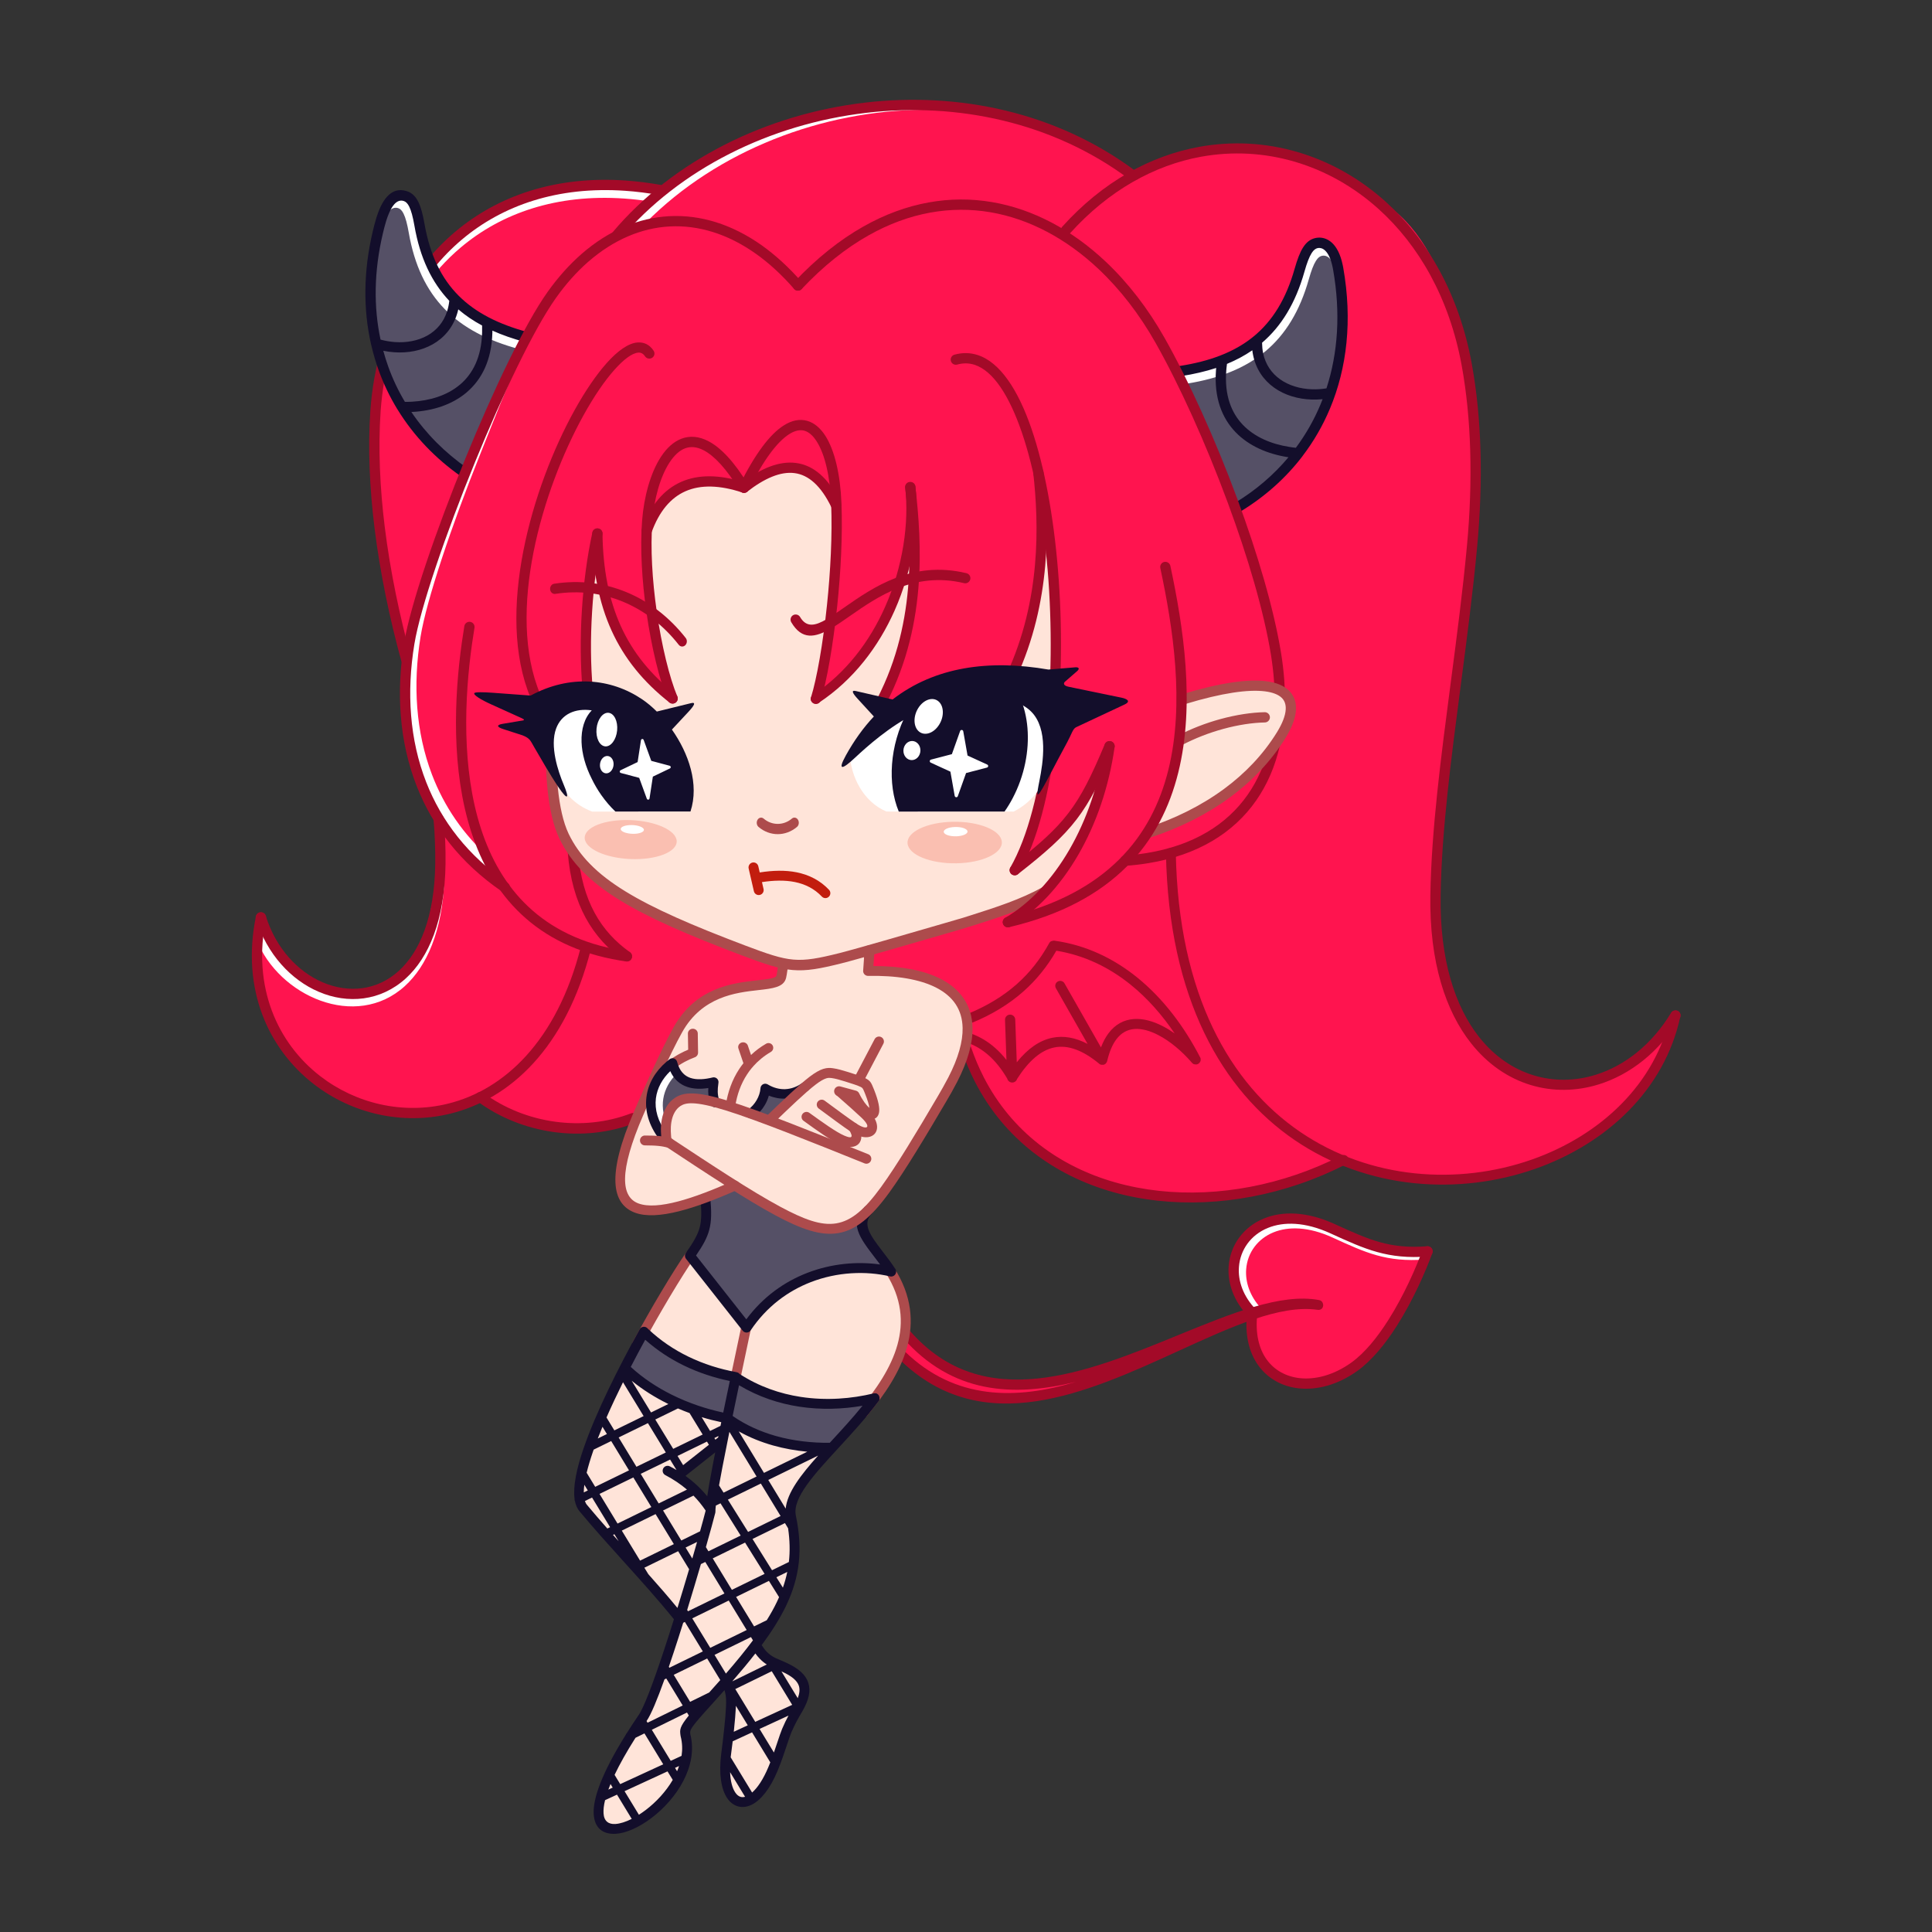
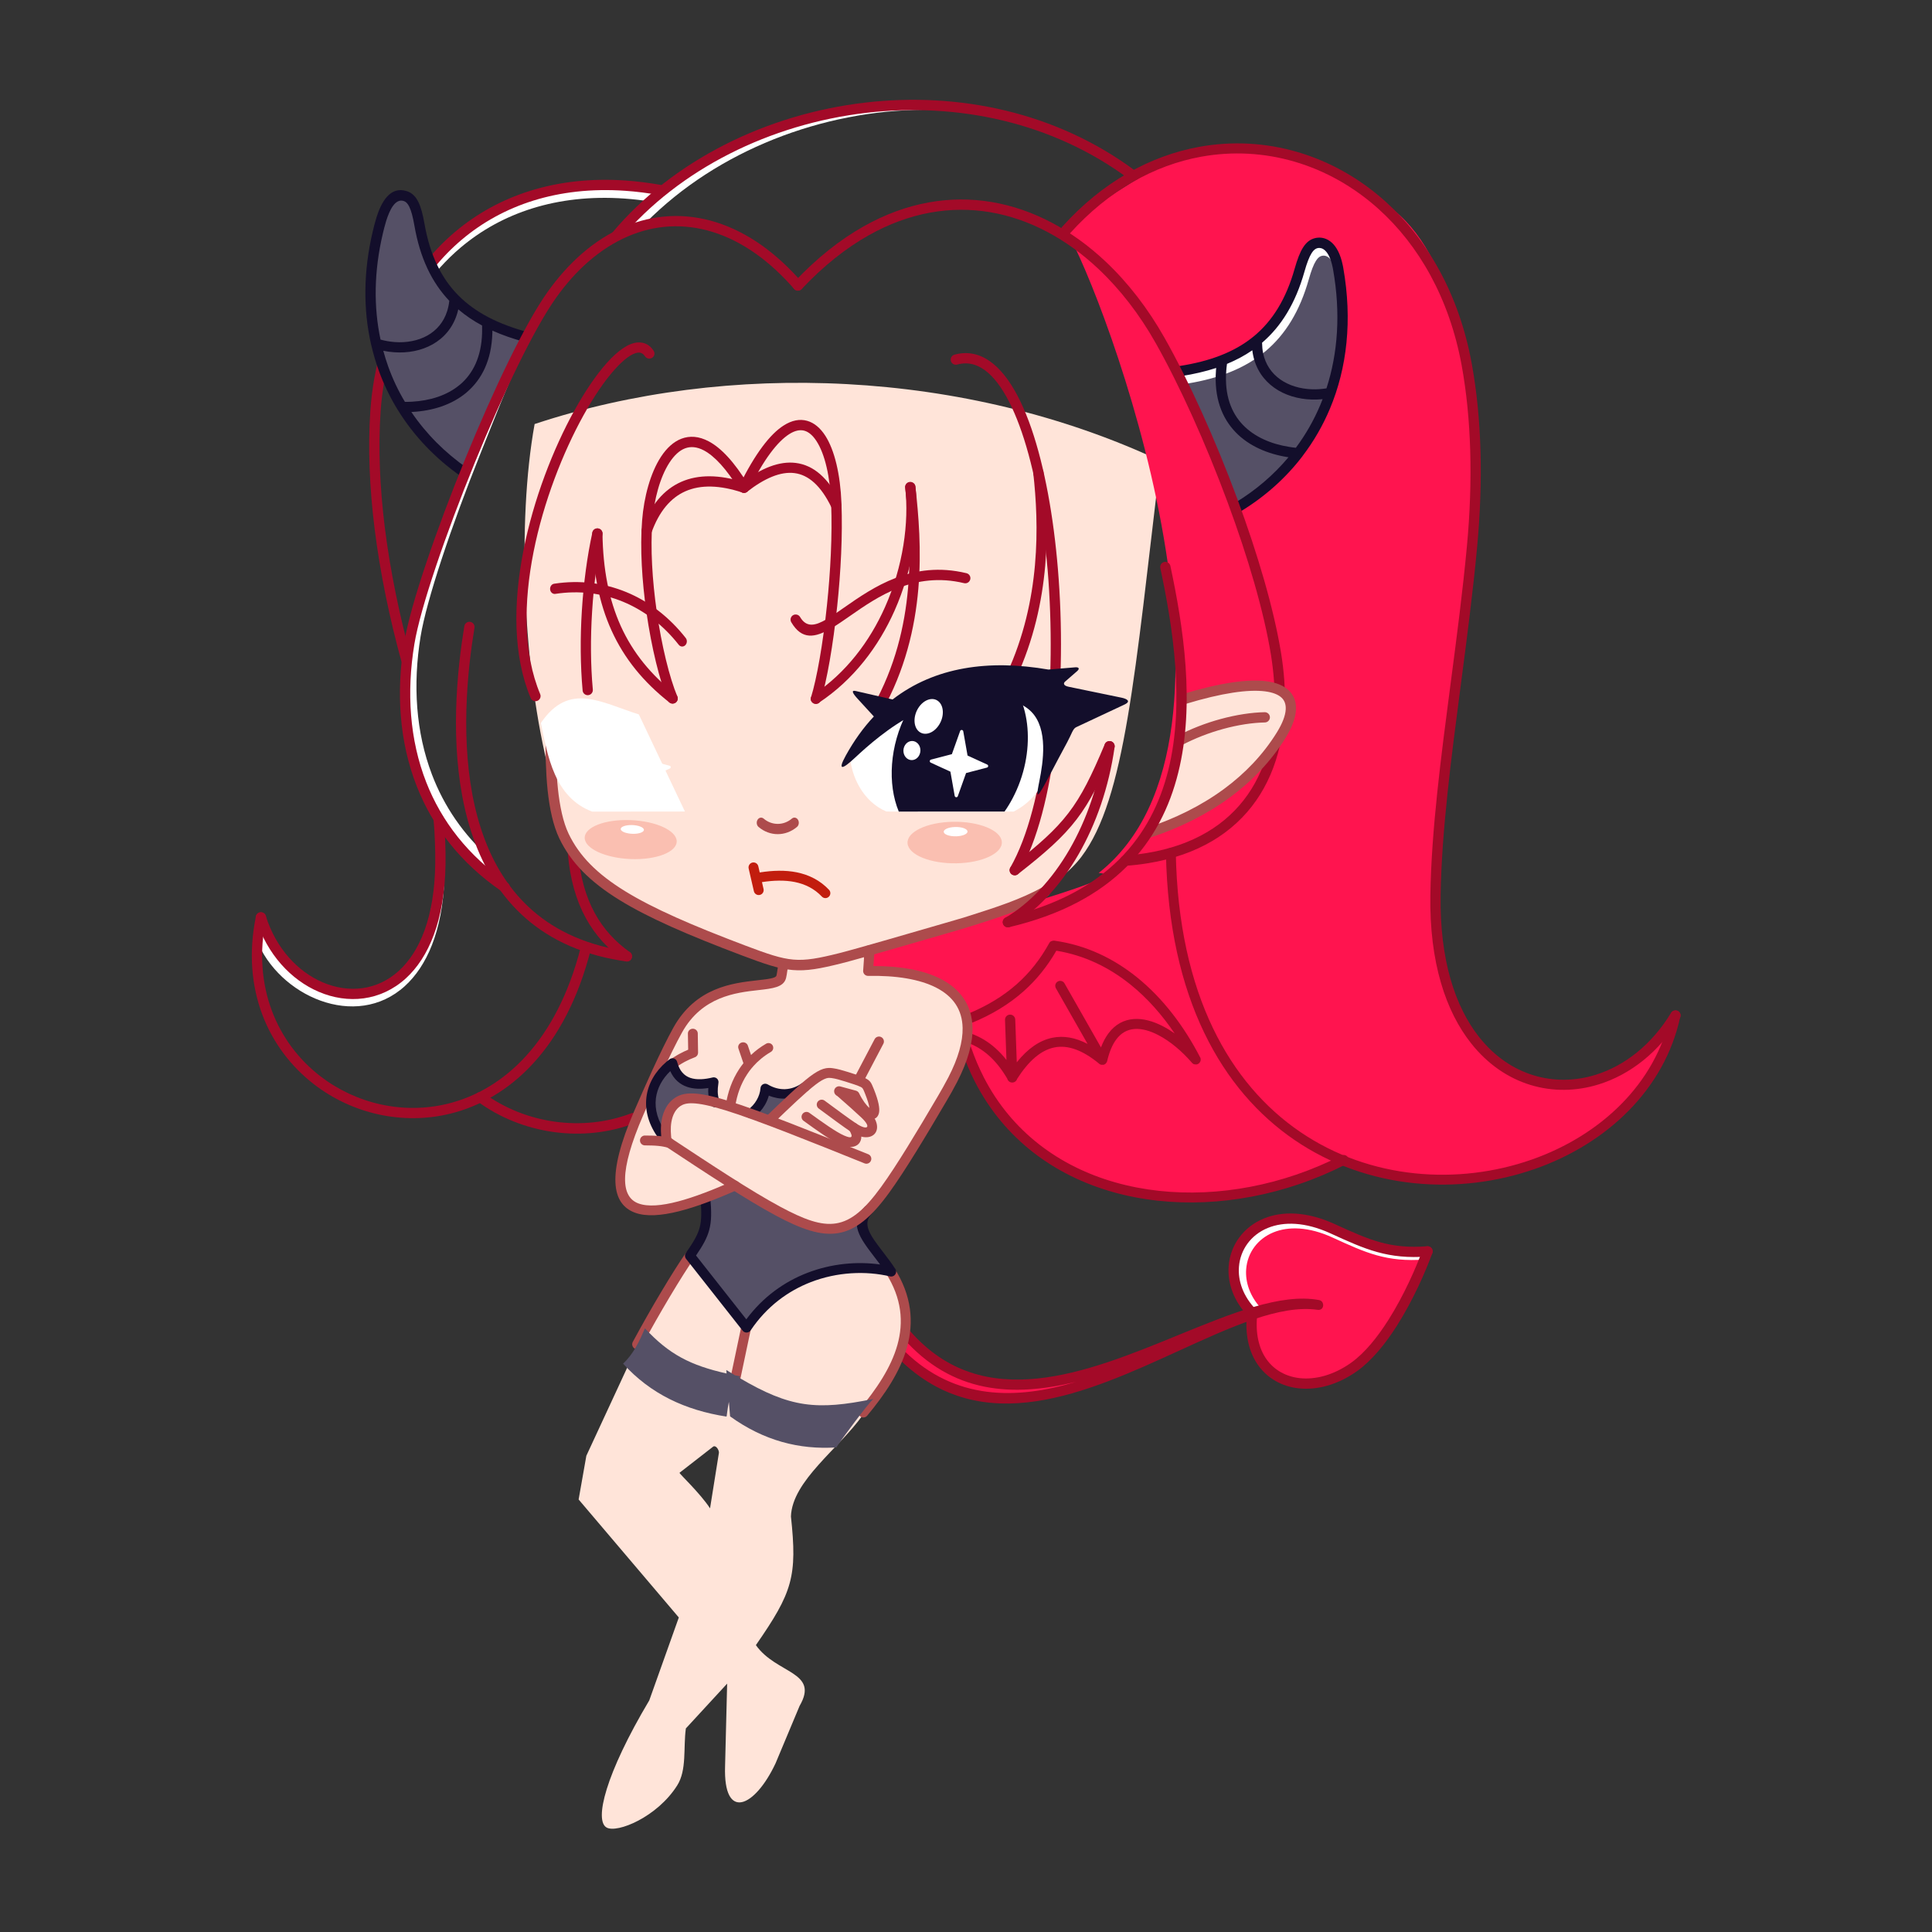
<svg xmlns="http://www.w3.org/2000/svg" width="240" height="240" viewBox="0 0 240 240" fill="none">
  <rect x="0" y="0" width="240" height="240" fill="#333333" stroke="none" />
  <g clip-path="url(#clip0_1405_82)">
    <path fill-rule="evenodd" clip-rule="evenodd" d="M85.775 155.888L80.659 163.971L72.838 180.842L71.879 186.271L84.325 200.929L80.654 211.229C75.209 220.367 73.796 226.154 75.359 227.025C76.659 227.75 81.638 225.738 84.129 221.784C85.338 219.863 84.867 217.125 85.2 214.713L90.329 209.146C90.242 212.571 90.159 215.996 90.071 219.417C89.85 226.275 93.759 224.554 96.346 219.038L99.329 211.913C101.821 207.629 96.438 207.967 93.9 204.363C98.467 197.779 99.05 195.842 98.254 188.379C98.409 183.938 104.221 179.959 107.204 175.75C112.938 170.004 114.192 162.913 110.534 157.713C103.146 154.892 95.454 158.429 92.275 164.342L85.775 155.888ZM88.204 187.371C86.963 185.475 84.4 183.092 84.413 182.954L88.571 179.721C88.892 179.471 89.309 180.05 89.309 180.459L88.204 187.371Z" fill="#FFE4D9" />
    <path fill-rule="evenodd" clip-rule="evenodd" d="M87.625 148.854C88.196 151.941 87.338 153.846 85.7 155.996L92.621 165.225C97.838 157.816 103.775 156.804 110.704 157.966L107.275 152.929C107.35 152.191 107.425 151.45 107.496 150.712C103.979 153.758 101.15 153.079 90.921 147.05C89.975 147.746 88.575 148.154 87.625 148.854Z" fill="#555066" />
    <path fill-rule="evenodd" clip-rule="evenodd" d="M161.146 162.042L160.667 162.475C151.296 164.104 145.613 167.296 139.583 170.155C131.075 174.188 122.913 176.938 111.717 168.313L112.742 165.888C127.242 181.263 144.442 163.629 161.146 162.042Z" fill="#FF144F" />
    <path fill-rule="evenodd" clip-rule="evenodd" d="M177.334 155.45C170.959 156.575 162.888 149.855 156.988 152.063C153.808 153.25 151.058 159.509 155.946 163.213C154.454 167.634 157.321 171.53 159.688 171.784C163.696 172.213 168.084 170.946 170.929 167.58C173.875 164.105 175.246 158.467 177.334 155.45Z" fill="#FF144F" />
    <path fill-rule="evenodd" clip-rule="evenodd" d="M155.625 163.183C154.083 161.425 153.463 159.421 153.604 157.571C153.796 155.033 155.396 152.925 157.742 151.967C159.871 151.096 162.721 151.117 166.025 152.633C168.05 153.562 169.671 154.304 171.346 154.771C172.988 155.229 174.688 155.421 176.892 155.258C177.225 155.233 177.513 155.483 177.538 155.817C177.563 156.15 177.313 156.437 176.983 156.462C174.621 156.637 172.796 156.429 171.025 155.937C169.283 155.45 167.613 154.683 165.529 153.729C162.563 152.371 160.046 152.333 158.196 153.087C156.271 153.871 154.963 155.571 154.804 157.662C154.683 159.25 155.246 160.992 156.642 162.517C156.267 162.692 155.925 162.917 155.625 163.183Z" fill="white" />
    <path fill-rule="evenodd" clip-rule="evenodd" d="M156.017 162.675C156.263 162.925 156.258 163.333 156.004 163.575C155.754 163.821 155.346 163.817 155.1 163.563C153.225 161.625 152.467 159.354 152.629 157.275C152.725 155.992 153.179 154.771 153.929 153.746C154.679 152.721 155.725 151.883 157.021 151.358C159.279 150.438 162.296 150.458 165.792 152.054C167.938 153.033 169.667 153.821 171.421 154.308C173.154 154.792 174.954 154.992 177.292 154.817C177.642 154.792 177.95 155.054 177.975 155.404C178 155.754 177.738 156.063 177.388 156.088C174.892 156.271 172.954 156.054 171.079 155.533C169.225 155.017 167.458 154.213 165.263 153.208C162.121 151.775 159.458 151.738 157.5 152.538C156.433 152.971 155.571 153.658 154.963 154.492C154.354 155.325 153.988 156.317 153.908 157.363C153.767 159.108 154.417 161.021 156.017 162.675Z" fill="#A30A28" />
    <path fill-rule="evenodd" clip-rule="evenodd" d="M112.134 166.159C111.913 165.904 111.938 165.513 112.192 165.292C112.446 165.071 112.834 165.096 113.059 165.35C122.167 175.759 135.046 170.488 146.359 165.854C153.004 163.134 159.129 160.625 163.854 161.496C164.579 161.609 164.563 162.846 163.654 162.709C159.017 162.05 152.971 164.813 146.446 167.796C134.992 173.029 122.096 178.917 111.792 168.921C111.55 168.688 111.546 168.296 111.779 168.054C112.013 167.813 112.192 167.671 112.434 167.909C118.65 173.938 126.229 173.9 133.634 171.663C125.9 173.554 118.284 173.188 112.134 166.159Z" fill="#A30A28" />
    <path fill-rule="evenodd" clip-rule="evenodd" d="M154.925 163.046C154.963 162.696 155.283 162.446 155.629 162.483C155.979 162.521 156.229 162.842 156.192 163.192C155.908 165.612 156.383 167.525 157.342 168.871C157.821 169.537 158.421 170.071 159.104 170.454C159.796 170.846 160.575 171.096 161.408 171.191C163.404 171.425 165.704 170.812 167.858 169.271C169.542 168.067 171.104 166.121 172.458 163.987C174.417 160.9 175.921 157.442 176.729 155.233C176.85 154.904 177.217 154.729 177.546 154.85C177.875 154.971 178.046 155.337 177.929 155.667C177.096 157.946 175.55 161.5 173.538 164.671C172.108 166.925 170.433 168.996 168.604 170.308C166.179 172.042 163.558 172.725 161.267 172.458C160.263 172.342 159.313 172.037 158.475 171.562C157.629 171.083 156.892 170.429 156.304 169.608C155.167 168.021 154.6 165.808 154.925 163.046Z" fill="#A30A28" />
    <path fill-rule="evenodd" clip-rule="evenodd" d="M66.413 52.676C64.196 64.884 64.992 83.392 68.25 96.009C69.4 105.171 72.234 107.526 77.109 111.155C82.442 115.13 89.65 117.688 97.309 119.734C97.18 120.509 97.029 121.267 96.871 122.009C96.775 122.463 89.2 123.596 88.754 123.676C86.463 124.084 83.775 128.792 81.159 134.159C72.942 151.013 78.521 152.255 85.771 149.43L91.296 147.276L99.892 152.201C103.125 153.201 105.804 153.071 108.209 149.988C111.771 145.426 118.3 135.68 119.992 129.755C121.188 122.059 114.913 120.246 107.846 120.542C107.538 120.555 107.713 118.542 108 118.401C111.317 116.738 128.517 114.155 134.359 106.401C139.775 99.217 140.971 83.759 144.146 57.242C119.871 45.88 90.417 44.721 66.413 52.676Z" fill="#FFE4D9" />
    <path fill-rule="evenodd" clip-rule="evenodd" d="M132.425 28.584C135.238 25.713 142.879 21.221 143.734 20.876C158.504 14.88 167.209 21.326 173.188 26.146C181.059 32.496 183.304 48.013 183.063 65.33L178.934 100.905C179.067 108.638 177.446 117.121 179.738 122.859C184.888 135.742 196.309 139.221 207.784 127.542C203.775 143.713 179.013 151.463 166.925 144.084C146 154.655 126.513 146.184 120.271 130.909C120.821 127.105 120.292 124.392 118.559 122.876C115.067 119.817 108.604 121.409 107.838 120.296C107.421 119.692 107.046 118.788 107.604 118.559C114.104 115.863 142.096 108.734 136.475 108.446C157.959 91.526 137.146 36.567 132.425 28.584Z" fill="#FF144F" />
-     <path fill-rule="evenodd" clip-rule="evenodd" d="M119.938 128.804C121.779 129.379 123.309 130.567 125.796 132.729C130.084 128.358 133.309 128.458 136.617 131.112C138.354 126.483 143.134 125.917 147.85 130.812C145.704 125.204 140.304 119.871 131.292 117.5C125.192 123.242 124.425 124.867 120.15 126.471C120.304 127.271 120.225 128.079 119.938 128.804Z" fill="#FF144F" />
+     <path fill-rule="evenodd" clip-rule="evenodd" d="M119.938 128.804C121.779 129.379 123.309 130.567 125.796 132.729C130.084 128.358 133.309 128.458 136.617 131.112C138.354 126.483 143.134 125.917 147.85 130.812C145.704 125.204 140.304 119.871 131.292 117.5C120.304 127.271 120.225 128.079 119.938 128.804Z" fill="#FF144F" />
    <path fill-rule="evenodd" clip-rule="evenodd" d="M137.542 131.78L137.538 131.792L137.533 131.805V131.809L137.529 131.821V131.826L137.525 131.838L137.521 131.842V131.851V131.855L137.517 131.863L137.513 131.867V131.876L137.508 131.884V131.892V131.901L137.504 131.909L137.5 131.917L137.496 131.93L137.492 131.934L137.488 131.942L137.483 131.946L137.479 131.955L137.475 131.959L137.467 131.971L137.463 131.98L137.458 131.984L137.454 131.992L137.45 131.996L137.446 132.001L137.442 132.009L137.438 132.013L137.433 132.017L137.429 132.026L137.425 132.034L137.421 132.038L137.413 132.046L137.408 132.055L137.404 132.059L137.396 132.063L137.392 132.067V132.071L137.383 132.08L137.379 132.084L137.375 132.092L137.371 132.096L137.367 132.105L137.363 132.109L137.358 132.117L137.354 132.121L137.35 132.126L137.346 132.13L137.342 132.134L137.338 132.138L137.333 132.142L137.329 132.146L137.325 132.151L137.317 132.155L137.304 132.163L137.3 132.167L137.296 132.171L137.288 132.176L137.283 132.18H137.279L137.275 132.184L137.267 132.188L137.263 132.192L137.25 132.196L137.238 132.205L137.233 132.209L137.225 132.213L137.213 132.217L137.208 132.221L137.2 132.226L137.196 132.23L137.188 132.234L137.183 132.238H137.175L137.163 132.242L137.15 132.246L137.146 132.251L137.138 132.255L137.125 132.259H137.113L137.083 132.271H137.075H137.063H137.05H137.038H137.021H137.008H136.992H136.975H136.958H136.942H136.925H136.908H136.904H136.892H136.875L136.858 132.267H136.846H136.833H136.821H136.817H136.804L136.788 132.263H136.775L136.771 132.259H136.763L136.758 132.255H136.75L136.746 132.251L136.738 132.246L136.729 132.242L136.721 132.238H136.713L136.704 132.234L136.696 132.23H136.688L136.679 132.226H136.675H136.667L136.654 132.221L136.65 132.217L136.638 132.209L136.625 132.205L136.621 132.201L136.613 132.196L136.608 132.192L136.604 132.188L136.596 132.184L136.592 132.18L136.588 132.176L136.579 132.171L136.571 132.167L136.567 132.163L136.563 132.159L136.558 132.155L136.554 132.146L136.55 132.142L136.546 132.138L136.542 132.134L136.533 132.13C134.483 130.438 132.638 129.78 130.975 130.117C129.325 130.451 127.792 131.771 126.35 134.021C126.275 134.276 126.042 134.467 125.763 134.476C125.458 134.488 125.196 134.28 125.125 133.996C124.413 132.784 123.654 131.846 122.854 131.134C122.038 130.405 121.175 129.896 120.288 129.567C119.971 129.451 119.808 129.096 119.925 128.78C120.042 128.463 120.396 128.301 120.713 128.421C121.742 128.805 122.738 129.384 123.671 130.221C124.138 130.638 124.588 131.117 125.025 131.671L124.846 126.696C124.833 126.346 125.108 126.051 125.458 126.038C125.808 126.026 126.104 126.301 126.117 126.651L126.308 131.963C127.667 130.263 129.138 129.238 130.729 128.913C132.121 128.63 133.575 128.88 135.104 129.68L131.167 122.763C131 122.467 131.104 122.092 131.4 121.926C131.692 121.759 132.071 121.863 132.238 122.159L136.767 130.113C137.025 129.43 137.333 128.855 137.683 128.384C138.542 127.226 139.638 126.676 140.842 126.588C141.996 126.505 143.233 126.846 144.446 127.476C144.942 127.73 145.433 128.034 145.917 128.376C144.375 126.096 142.546 124.005 140.429 122.301C137.808 120.196 134.738 118.671 131.221 118.101C130.117 120.026 128.763 121.721 127.1 123.188C125.333 124.746 123.213 126.051 120.658 127.092C120.346 127.217 119.983 127.067 119.858 126.755C119.733 126.442 119.883 126.08 120.196 125.955C122.621 124.963 124.625 123.738 126.288 122.271C127.938 120.817 129.258 119.117 130.333 117.167L130.342 117.155L130.35 117.142L130.354 117.134L130.358 117.13L130.363 117.121L130.367 117.117L130.371 117.109L130.375 117.105L130.379 117.096L130.383 117.092L130.388 117.084L130.392 117.08L130.4 117.067V117.063L130.408 117.055L130.413 117.051L130.421 117.038L130.417 117.042L130.425 117.034L130.433 117.021L130.446 117.013L130.458 117.001L130.467 116.992L130.479 116.984L130.492 116.976L130.504 116.967L130.517 116.959L130.529 116.951L130.542 116.942L130.554 116.934L130.563 116.93H130.567L130.579 116.921L130.596 116.917L130.613 116.913L130.625 116.909L130.638 116.905L130.65 116.901L130.663 116.896H130.667L130.679 116.892L130.696 116.888L130.713 116.884L130.729 116.88L130.746 116.876L130.763 116.871H130.767L130.779 116.867L130.792 116.863L130.808 116.859L130.821 116.855H130.833L130.85 116.851H130.863H130.875H130.888H130.904H130.917H130.933H130.95H130.954H130.967H130.971H130.979H130.983H130.992L131.008 116.855L131.021 116.859C134.933 117.413 138.325 119.063 141.204 121.376C144.513 124.034 147.138 127.576 149.079 131.334L149.088 131.346L149.096 131.359V131.363L149.1 131.376L149.104 131.392L149.108 131.396L149.113 131.409L149.117 131.413L149.121 131.421L149.125 131.434L149.129 131.446L149.133 131.451L149.138 131.459L149.142 131.463V131.471V131.48V131.488L149.146 131.492V131.501V131.509V131.517V131.526L149.15 131.534V131.542V131.551V131.559V131.567V131.58V131.588V131.592V131.601V131.613V131.626V131.638V131.646V131.655V131.667V131.68V131.696V131.709V131.717V131.721V131.734V131.738L149.146 131.746V131.751L149.142 131.759V131.771L149.138 131.784L149.133 131.796L149.129 131.809L149.125 131.821V131.826L149.121 131.834L149.117 131.838L149.113 131.846L149.1 131.876L149.096 131.888L149.092 131.892L149.088 131.901L149.083 131.905L149.079 131.913L149.075 131.917L149.071 131.926L149.067 131.93L149.063 131.938L149.058 131.942L149.054 131.946L149.05 131.955L149.046 131.959L149.042 131.963L149.038 131.971L149.033 131.98L149.029 131.984L149.025 131.992L149.021 131.996L149.017 132.005L149.013 132.009L149.008 132.017L149.004 132.021L149 132.026L148.996 132.03L148.992 132.038L148.988 132.042L148.979 132.051L148.975 132.055L148.971 132.059L148.963 132.063L148.954 132.071L148.942 132.084L148.933 132.092L148.925 132.105L148.908 132.113L148.896 132.121L148.883 132.13L148.871 132.138L148.858 132.146L148.846 132.155L148.833 132.163L148.817 132.171L148.8 132.176H148.796L148.783 132.18L148.767 132.184L148.763 132.188L148.754 132.192L148.75 132.196V132.201L148.746 132.205L148.738 132.209L148.725 132.213L148.721 132.217H148.713H148.704H148.696L148.692 132.221H148.683L148.675 132.226H148.667H148.658H148.65H148.642H148.633H148.625H148.617H148.608H148.6H148.596H148.588H148.575H148.563H148.55H148.538H148.525H148.5H148.492H148.475H148.463H148.454H148.45L148.438 132.221L148.425 132.217H148.421H148.413L148.4 132.213L148.388 132.209L148.375 132.205L148.363 132.201L148.333 132.205L148.325 132.201H148.317L148.308 132.196L148.279 132.184H148.275L148.267 132.18L148.263 132.176L148.254 132.171L148.25 132.167L148.242 132.163L148.238 132.159L148.229 132.155L148.225 132.151L148.217 132.146L148.213 132.142L148.208 132.138L148.2 132.134L148.196 132.13L148.192 132.126L148.188 132.121L148.179 132.117L148.175 132.113L148.167 132.109L148.163 132.105L148.154 132.101L148.15 132.096L148.142 132.092L148.129 132.084L148.125 132.08L148.121 132.076L148.113 132.067L148.1 132.059L148.096 132.055L148.092 132.051L148.088 132.042L148.079 132.034H148.075L148.067 132.026L148.063 132.021L148.054 132.009L148.046 131.996C146.838 130.596 145.358 129.338 143.875 128.576C142.854 128.046 141.838 127.755 140.925 127.826C140.071 127.888 139.283 128.288 138.663 129.126C138.2 129.746 137.817 130.621 137.542 131.78Z" fill="#A30A28" />
    <path fill-rule="evenodd" clip-rule="evenodd" d="M119.463 130.48C119.354 130.159 119.525 129.809 119.846 129.701C120.167 129.592 120.517 129.763 120.625 130.084C121.071 131.384 121.592 132.617 122.184 133.771L122.204 133.817C125.704 140.63 131.646 144.93 138.567 146.888C145.542 148.863 153.521 148.48 161.017 145.921C162.938 145.267 164.825 144.467 166.642 143.542C166.942 143.388 167.313 143.509 167.467 143.809C167.621 144.109 167.5 144.48 167.2 144.634C165.313 145.596 163.371 146.421 161.409 147.088C153.684 149.726 145.446 150.117 138.234 148.076C131 146.026 124.784 141.53 121.113 134.388L121.084 134.334C120.475 133.126 119.929 131.838 119.463 130.48Z" fill="#A30A28" />
-     <path fill-rule="evenodd" clip-rule="evenodd" d="M82.05 23.612C65.934 20.904 54.984 26.992 49.875 38.892C45.434 49.237 45.409 63.979 50.246 81.15C49.779 92.35 52.163 96.917 54.559 102.562C54.975 113.262 52.575 120.442 47.413 122.737C43.821 124.333 37.438 123.658 32.221 115.012C30.196 130.104 43.15 143.033 59.979 136.146C66.6 141.804 76.263 140.267 78.929 139.229C80.071 134.675 83.196 128.504 85.063 126.508C90.575 120.6 96.971 123.033 96.754 121.067L96.846 119.571L83.334 114.383L75.892 109.954C67.3 101.775 69.388 102.054 68.404 92.654C68.267 91.333 67.004 89.696 66.767 88.021C67.346 86.642 72.904 86.85 72.975 85.358C73.129 82.129 72.025 74.358 73.513 69.762C75.609 78.162 79.192 82.433 82.834 85.833C80.784 75.912 79.492 69.817 80.338 65.946C80.879 63.479 82.659 61.912 84.463 60.846C86.292 59.762 88.892 59.642 92.434 60.596C94.571 58.412 97.113 57.625 99.288 58.267C103.159 59.408 105.884 65.062 103.163 75.392L101.413 86.646C108.067 81.575 111.175 76.954 113.542 66.625C113.288 74.65 112.642 80.775 109.009 88.075L125.763 83.737C127.759 78.092 128.796 72.433 129.838 65.929L131.55 84.196C130.95 93.696 128.829 99.037 126.059 108.108C130.35 104.525 134.15 100.612 137.171 94.783C136.05 101.642 134.154 106.087 127.109 114.075C133.021 112.592 136.4 110.362 140.388 106.875C149.754 105.321 154.034 101.829 158.3 96.029C160.538 84.875 157.775 68.846 148.55 50.883L140.967 21.471C124.354 9.925 101.275 9.921 82.05 23.612Z" fill="#FF144F" />
    <path fill-rule="evenodd" clip-rule="evenodd" d="M64.583 44.596C62.904 48.117 61.292 52.334 59.646 56.438C56.058 65.388 52.979 74.571 52.246 79.071C51.271 85.059 51.654 90.959 53.663 96.225C55.158 100.146 57.558 103.717 60.983 106.726C60.938 107.488 61.133 108.155 61.504 108.796C57.204 105.438 54.258 101.292 52.5 96.688C50.404 91.201 50.004 85.071 51.013 78.863C51.758 74.271 54.871 64.98 58.492 55.95C60.171 51.767 61.958 47.634 63.675 44.042C63.983 44.355 64.183 44.421 64.583 44.596ZM78.146 28.009C79.088 26.98 80.079 26.005 81.112 25.08C79.892 24.88 78.696 24.742 77.533 24.663C69.162 24.084 62.317 26.463 57.25 30.73C53.558 33.842 50.917 37.85 49.254 42.267C48.913 42.021 48.517 41.838 48.096 41.73C49.837 37.146 52.592 32.984 56.433 29.75C61.737 25.28 68.896 22.784 77.621 23.392C79.054 23.492 80.529 23.675 82.046 23.946C81.733 24.226 81.479 24.559 81.283 24.93C90.371 16.888 102.767 12.825 114.896 12.805C114.733 13.209 114.796 13.192 114.796 13.63C102.171 13.709 89.15 18.663 80.217 27.671C79.796 27.651 79.446 27.659 79.029 27.767C78.721 27.805 78.425 27.888 78.146 28.009ZM55.204 109.201C54.95 115.717 52.996 120.03 50.3 122.488C44.204 128.046 34.596 123.696 31.867 116.726C32.279 116.651 32.879 115.971 33.254 115.738C35.763 122.151 43.633 126.838 49.438 121.542C51.421 119.73 52.971 116.776 53.621 112.488C54.779 111.526 54.833 110.517 54.904 109.159C55.004 109.18 55.104 109.192 55.204 109.201Z" fill="white" />
    <path fill-rule="evenodd" clip-rule="evenodd" d="M78.242 118.279C78.529 118.483 78.596 118.879 78.392 119.166C78.188 119.454 77.788 119.521 77.504 119.316C75.575 117.946 73.958 116.221 72.754 114.016C71.563 111.825 70.788 109.162 70.533 105.916C70.508 105.566 70.771 105.258 71.125 105.233C71.475 105.208 71.783 105.471 71.808 105.825C72.046 108.887 72.767 111.375 73.875 113.412C74.975 115.433 76.467 117.016 78.242 118.279Z" fill="#A30A28" />
    <path fill-rule="evenodd" clip-rule="evenodd" d="M81.196 43.571C81.388 43.862 81.309 44.254 81.013 44.446C80.717 44.637 80.321 44.554 80.125 44.262C79.9 43.921 79.609 43.775 79.279 43.804C78.513 43.871 77.488 44.637 76.338 45.925C75.109 47.3 73.784 49.242 72.492 51.575C67.367 60.825 62.85 76.067 67.105 86.229C67.238 86.55 67.084 86.925 66.759 87.058C66.434 87.192 66.055 87.037 65.921 86.712C61.496 76.15 66.109 60.458 71.367 50.967C72.7 48.558 74.088 46.533 75.375 45.092C76.742 43.562 78.055 42.646 79.159 42.546C79.988 42.475 80.684 42.796 81.196 43.571Z" fill="#A30A28" />
    <path fill-rule="evenodd" clip-rule="evenodd" d="M73.642 85.662C73.675 86.012 73.417 86.325 73.067 86.354C72.717 86.387 72.404 86.129 72.375 85.779C72.092 82.629 72.071 79.221 72.279 75.891C72.492 72.454 72.942 69.083 73.588 66.146C73.662 65.8 74 65.583 74.346 65.654C74.692 65.729 74.908 66.071 74.838 66.412C74.204 69.304 73.758 72.604 73.554 75.966C73.346 79.242 73.362 82.583 73.642 85.662Z" fill="#A30A28" />
    <path fill-rule="evenodd" clip-rule="evenodd" d="M83.95 86.263C84.225 86.479 84.275 86.879 84.058 87.159C83.842 87.434 83.442 87.484 83.162 87.267C79.908 84.713 77.537 81.784 75.967 78.325C74.404 74.884 73.638 70.921 73.571 66.279C73.567 65.929 73.85 65.638 74.2 65.638C74.55 65.634 74.842 65.917 74.842 66.267C74.904 70.721 75.642 74.517 77.129 77.8C78.617 81.071 80.862 83.842 83.95 86.263Z" fill="#A30A28" />
    <path fill-rule="evenodd" clip-rule="evenodd" d="M92.971 60.259C93.154 60.559 93.054 60.95 92.754 61.134C92.454 61.317 92.063 61.221 91.879 60.921C90.234 58.209 88.746 56.65 87.446 55.954C86.567 55.488 85.784 55.438 85.1 55.696C84.383 55.967 83.742 56.588 83.188 57.429L83.159 57.471C81.988 59.279 81.254 62.029 81.042 64.734C80.779 68.109 81.034 72.121 81.571 75.884C82.183 80.2 83.167 84.184 84.142 86.521C84.275 86.846 84.121 87.221 83.796 87.354C83.471 87.488 83.096 87.334 82.963 87.009C81.946 84.579 80.938 80.479 80.304 76.063C79.754 72.213 79.492 68.104 79.767 64.634C79.996 61.734 80.796 58.759 82.092 56.767L82.117 56.729C82.813 55.667 83.663 54.875 84.646 54.5C85.667 54.113 86.804 54.167 88.046 54.829C89.542 55.621 91.196 57.334 92.971 60.259Z" fill="#A30A28" />
    <path fill-rule="evenodd" clip-rule="evenodd" d="M80.934 66.15C80.817 66.479 80.45 66.654 80.117 66.534C79.788 66.417 79.613 66.05 79.734 65.717C80.817 62.717 82.484 60.804 84.621 59.858C86.775 58.908 89.375 58.959 92.3 59.875C94.6 58.15 96.813 57.25 98.859 57.508C101.017 57.783 102.917 59.321 104.442 62.496C104.592 62.813 104.459 63.196 104.142 63.346C103.825 63.496 103.442 63.363 103.292 63.046C101.975 60.309 100.417 58.992 98.7 58.771C96.95 58.546 94.95 59.429 92.817 61.084C92.68 61.192 92.513 61.229 92.35 61.213L92.338 61.209H92.321L92.288 61.204L92.242 61.192L92.213 61.184L92.2 61.179L92.188 61.175C89.454 60.271 87.059 60.179 85.142 61.029C83.325 61.834 81.888 63.504 80.934 66.15Z" fill="#A30A28" />
    <path fill-rule="evenodd" clip-rule="evenodd" d="M101.963 87.004C101.858 87.342 101.5 87.529 101.167 87.425C100.833 87.321 100.642 86.963 100.746 86.629C101.471 84.279 102.233 79.963 102.729 75.175C103.167 70.988 103.404 66.45 103.25 62.559C103.117 59.209 102.479 56.429 101.442 54.817C100.992 54.117 100.479 53.658 99.921 53.504C99.379 53.354 98.738 53.479 98.021 53.942C96.571 54.875 94.875 57.059 93 60.867C92.846 61.184 92.463 61.313 92.146 61.154C91.829 61 91.7 60.617 91.858 60.3C93.842 56.271 95.696 53.913 97.333 52.867C98.379 52.192 99.367 52.025 100.263 52.275C101.142 52.521 101.9 53.163 102.521 54.125C103.679 55.925 104.388 58.929 104.529 62.504C104.683 66.463 104.446 71.067 104 75.3C103.488 80.175 102.713 84.584 101.963 87.004Z" fill="#A30A28" />
    <path fill-rule="evenodd" clip-rule="evenodd" d="M132.904 29C132.671 29.258 132.267 29.283 132.004 29.054C131.738 28.825 131.713 28.429 131.946 28.171C136.984 22.571 142.921 19.35 148.942 18.246C153.084 17.488 157.263 17.733 161.213 18.896C165.163 20.058 168.888 22.137 172.117 25.042C177.309 29.717 181.246 36.538 182.821 45.146C183.454 48.604 183.8 52.229 183.909 55.908C184.025 59.879 183.867 63.938 183.496 67.933C182.967 73.625 182.213 79.375 181.471 85.042C180.267 94.242 179.084 103.238 178.959 111.196C178.834 119.242 180.767 125.071 183.754 128.842C185.663 131.25 188.009 132.817 190.509 133.579C193.004 134.342 195.667 134.308 198.213 133.517C201.796 132.404 205.171 129.8 207.588 125.813C207.767 125.517 208.159 125.421 208.463 125.596C208.767 125.771 208.867 126.158 208.688 126.454C206.104 130.713 202.471 133.508 198.596 134.708C195.796 135.579 192.871 135.617 190.129 134.779C187.392 133.946 184.825 132.233 182.75 129.608C179.596 125.629 177.55 119.533 177.684 111.171C177.813 103.125 178.996 94.104 180.204 84.883C180.954 79.192 181.709 73.417 182.229 67.817C182.596 63.879 182.75 59.871 182.634 55.938C182.525 52.304 182.188 48.742 181.567 45.354C180.038 37.042 176.246 30.462 171.25 25.962C168.163 23.183 164.609 21.2 160.846 20.092C157.088 18.988 153.113 18.754 149.175 19.475C143.429 20.525 137.746 23.621 132.904 29Z" fill="#A30A28" />
    <path fill-rule="evenodd" clip-rule="evenodd" d="M207.534 126.013C207.604 125.679 207.929 125.471 208.263 125.538C208.596 125.609 208.804 125.934 208.738 126.267C206.788 135.354 199.6 142.067 190.713 145.196L190.684 145.204C185.971 146.859 180.771 147.509 175.629 146.975C170.467 146.438 165.346 144.709 160.804 141.609C151.859 135.5 145.167 124.071 144.838 105.963C144.834 105.625 145.104 105.346 145.442 105.342C145.779 105.338 146.059 105.609 146.063 105.946C146.384 123.596 152.85 134.692 161.496 140.596C165.859 143.575 170.784 145.238 175.754 145.754C180.717 146.271 185.729 145.642 190.275 144.05L190.309 144.038C198.809 141.042 205.675 134.65 207.534 126.013Z" fill="#A30A28" />
    <path fill-rule="evenodd" clip-rule="evenodd" d="M82.162 22.984C82.508 23.046 82.737 23.375 82.679 23.721C82.617 24.067 82.287 24.296 81.942 24.238C80.479 23.975 79.05 23.796 77.658 23.7C69.287 23.121 62.438 25.496 57.375 29.763C52.308 34.029 49.013 40.205 47.763 47.192C47.538 48.455 47.375 49.755 47.283 51.071C46.967 55.675 47.192 60.554 47.792 65.438C48.483 71.017 49.663 76.596 51.083 81.784C51.175 82.121 50.975 82.471 50.638 82.567C50.3 82.659 49.95 82.459 49.854 82.121C48.413 76.863 47.221 71.221 46.525 65.596C45.913 60.642 45.688 55.688 46.008 50.988C46.104 49.63 46.271 48.288 46.504 46.967C47.808 39.692 51.25 33.255 56.55 28.788C61.858 24.317 69.017 21.821 77.737 22.425C79.167 22.529 80.646 22.713 82.162 22.984ZM53.858 101.809C53.829 101.459 54.092 101.15 54.442 101.121C54.792 101.092 55.1 101.354 55.129 101.704C55.208 102.625 55.271 103.567 55.308 104.529C55.346 105.463 55.358 106.396 55.346 107.325C55.246 114.359 53.237 118.959 50.417 121.534C48.858 122.954 47.05 123.763 45.179 124.017C43.317 124.271 41.388 123.975 39.583 123.2C36.179 121.742 33.179 118.571 31.796 114.159C31.692 113.825 31.879 113.463 32.217 113.359C32.554 113.254 32.913 113.442 33.017 113.779C34.279 117.817 37.004 120.709 40.083 122.029C41.679 122.713 43.375 122.975 45.004 122.754C46.625 122.534 48.196 121.834 49.554 120.592C52.133 118.238 53.975 113.946 54.067 107.317C54.079 106.421 54.067 105.509 54.029 104.588C54.004 103.684 53.942 102.759 53.858 101.809Z" fill="#A30A28" />
    <path fill-rule="evenodd" clip-rule="evenodd" d="M78.392 138.304C78.725 138.175 79.1 138.342 79.23 138.675C79.359 139.008 79.192 139.383 78.859 139.513C75.642 140.75 72.142 141.092 68.779 140.625C65.35 140.15 62.05 138.842 59.304 136.813C59.017 136.6 58.959 136.192 59.171 135.908C59.384 135.621 59.792 135.563 60.075 135.775C62.642 137.675 65.738 138.9 68.954 139.342C72.113 139.775 75.388 139.458 78.392 138.304Z" fill="#A30A28" />
    <path fill-rule="evenodd" clip-rule="evenodd" d="M72.159 117.609C72.242 117.267 72.592 117.059 72.933 117.142C73.275 117.225 73.484 117.575 73.4 117.917C70.284 130.221 63.317 136.525 55.938 138.342C52.95 139.075 49.892 139.071 46.992 138.429C44.096 137.788 41.354 136.509 39.004 134.692C33.367 130.342 29.929 122.925 31.792 113.829C31.863 113.484 32.2 113.263 32.546 113.334C32.892 113.404 33.113 113.742 33.042 114.088C31.292 122.646 34.504 129.613 39.788 133.688C41.992 135.388 44.559 136.588 47.271 137.188C49.979 137.788 52.842 137.792 55.638 137.104C62.592 135.392 69.175 129.379 72.159 117.609Z" fill="#A30A28" />
    <path fill-rule="evenodd" clip-rule="evenodd" d="M57.684 58.688C46.755 49.679 44.45 40.567 46.6 28.921L49.692 23.888C49.925 24.625 51.734 26.188 51.9 26.884C54.667 38.317 59.746 40.638 65.413 41.879L57.684 58.688Z" fill="#555066" />
    <path fill-rule="evenodd" clip-rule="evenodd" d="M67.771 91.175C67.775 90.817 68.063 90.529 68.417 90.533C68.771 90.537 69.059 90.829 69.054 91.187C69.029 93.417 69.075 95.804 69.309 98.004C69.538 100.154 69.946 102.125 70.638 103.575C71.963 106.337 74.171 108.562 77.642 110.7C81.188 112.887 86.038 114.983 92.579 117.458C95.346 118.504 96.992 119.071 98.563 119.204C100.125 119.337 101.679 119.05 104.284 118.396C106.338 117.879 113.725 115.729 117.463 114.642L119.65 114.004L120.584 113.708C123.621 112.742 126.792 111.729 129.484 110.221C129.792 110.046 130.188 110.158 130.359 110.471C130.529 110.783 130.417 111.179 130.109 111.354C127.288 112.942 124.063 113.967 120.967 114.95C119.913 115.283 118.879 115.579 117.813 115.892C114.05 116.983 106.617 119.146 104.592 119.654C101.846 120.346 100.188 120.646 98.459 120.5C96.738 120.354 95.013 119.762 92.134 118.675C85.509 116.171 80.588 114.042 76.971 111.812C73.279 109.537 70.917 107.142 69.475 104.142C68.713 102.546 68.267 100.433 68.025 98.146C67.796 95.896 67.75 93.458 67.771 91.175Z" fill="#AD4B4C" />
    <path fill-rule="evenodd" clip-rule="evenodd" d="M153.8 62.967C166.271 54.854 166.821 48.354 166.813 35.117C165.734 30.583 163.754 27.167 161.584 33.525C159.071 40.9 156.904 43.467 146.642 46.092L153.8 62.967Z" fill="#555066" />
    <path fill-rule="evenodd" clip-rule="evenodd" d="M147.283 46.388C146.938 46.446 146.7 46.771 146.754 47.121C146.813 47.471 147.138 47.705 147.488 47.65C155.454 46.35 160.35 42.596 162.588 34.684C162.888 33.621 163.167 32.884 163.475 32.396C163.713 32.021 163.95 31.83 164.229 31.775C165.142 31.6 165.667 32.713 165.892 33.413C166.317 33.275 165.575 30.205 163.975 30.525C163.342 30.655 162.833 31.021 162.396 31.717C162.025 32.305 161.696 33.15 161.363 34.342C159.263 41.767 154.75 45.167 147.283 46.388Z" fill="white" />
    <path fill-rule="evenodd" clip-rule="evenodd" d="M146.746 46.721C146.4 46.775 146.071 46.538 146.021 46.188C145.967 45.842 146.209 45.517 146.554 45.462C148.392 45.175 150.071 44.754 151.588 44.167L151.6 44.158L151.613 44.154L151.629 44.15C153.113 43.571 154.442 42.829 155.613 41.888L155.725 41.796L155.734 41.788L155.746 41.779L155.759 41.771C158.059 39.875 159.754 37.171 160.825 33.379C161.163 32.196 161.488 31.346 161.863 30.754C162.3 30.058 162.809 29.692 163.442 29.562L163.504 29.55C164.117 29.442 164.829 29.575 165.467 30.163L165.488 30.183C166.038 30.704 166.521 31.575 166.804 32.954L166.863 33.258C168.013 39.771 167.334 45.712 165.204 50.779C164.317 52.892 163.179 54.85 161.817 56.638L161.809 56.65L161.8 56.663L161.792 56.675L161.784 56.687L161.775 56.7L161.767 56.712C159.704 59.404 157.125 61.696 154.142 63.517C153.842 63.7 153.45 63.604 153.267 63.304C153.084 63.004 153.179 62.612 153.479 62.429C156.004 60.892 158.217 58.996 160.059 56.8L159.917 56.779C157.496 56.392 155.163 55.425 153.488 53.688C151.804 51.938 150.796 49.433 151.054 45.996L151.079 45.708C149.734 46.146 148.292 46.479 146.746 46.721ZM160.975 55.625C162.192 53.987 163.217 52.204 164.021 50.283C164.117 50.054 164.213 49.821 164.3 49.587C163.846 49.633 163.396 49.646 162.95 49.633C161.221 49.579 159.588 49.087 158.296 48.171C156.979 47.237 156.017 45.871 155.659 44.096C155.621 43.908 155.588 43.712 155.567 43.513C154.6 44.179 153.55 44.737 152.421 45.204C152.379 45.496 152.35 45.779 152.329 46.058V46.079C152.1 49.108 152.963 51.292 154.409 52.792C155.871 54.308 157.946 55.162 160.117 55.508C160.392 55.558 160.679 55.596 160.975 55.625ZM164.779 48.242C166.2 43.867 166.554 38.883 165.6 33.487L165.546 33.204C165.321 32.112 164.975 31.462 164.6 31.113C164.3 30.833 163.984 30.767 163.721 30.812L163.692 30.817C163.417 30.875 163.171 31.067 162.938 31.438C162.634 31.921 162.35 32.663 162.05 33.725C160.938 37.667 159.171 40.525 156.779 42.575C156.784 43.021 156.825 43.45 156.904 43.846C157.192 45.275 157.971 46.379 159.034 47.129C160.117 47.896 161.509 48.312 162.988 48.358C163.575 48.379 164.179 48.337 164.779 48.242Z" fill="#130E2B" />
    <path fill-rule="evenodd" clip-rule="evenodd" d="M99.588 35.904C99.346 36.163 98.942 36.171 98.688 35.934C98.434 35.692 98.421 35.288 98.659 35.033C101.463 32.059 104.346 29.779 107.254 28.138C112.634 25.096 118.084 24.229 123.229 25.104C128.363 25.975 133.192 28.584 137.342 32.492C140.117 35.104 142.596 38.309 144.663 41.967C147.663 47.275 150.975 54.588 153.717 62.004C156.209 68.75 158.242 75.604 159.142 81.142C159.325 82.267 159.454 83.375 159.534 84.454C159.95 90.296 158.817 95.475 156.034 99.459C153.238 103.454 148.804 106.225 142.638 107.229C141.738 107.375 140.8 107.488 139.829 107.554C139.479 107.579 139.171 107.313 139.146 106.963C139.121 106.613 139.388 106.304 139.738 106.279C140.671 106.213 141.571 106.109 142.429 105.971C148.234 105.029 152.392 102.442 154.988 98.729C157.596 95 158.654 90.1 158.259 84.546C158.184 83.5 158.054 82.433 157.884 81.35C157 75.904 154.992 69.129 152.517 62.446C149.792 55.075 146.513 47.829 143.55 42.592C141.55 39.05 139.15 35.95 136.467 33.421C132.496 29.683 127.896 27.192 123.017 26.363C118.15 25.538 112.984 26.363 107.875 29.25C105.084 30.825 102.3 33.021 99.588 35.904Z" fill="#A30A28" />
    <path fill-rule="evenodd" clip-rule="evenodd" d="M143.184 103.283L151.234 99.208C163.192 89.258 164.884 82.083 147.071 86.817C146.9 92.967 145.804 98 143.184 103.283Z" fill="#FFE4D9" />
    <path fill-rule="evenodd" clip-rule="evenodd" d="M147.242 87.458C146.904 87.558 146.55 87.371 146.446 87.033C146.346 86.7 146.533 86.342 146.871 86.238C151.625 84.792 155.042 84.338 157.283 84.621C158.554 84.779 159.483 85.179 160.1 85.771C160.758 86.404 161.046 87.233 160.988 88.2C160.929 89.213 160.488 90.383 159.704 91.65C157.879 94.596 155.517 97.042 152.821 99.029L152.808 99.038C149.842 101.225 146.463 102.867 142.95 104.029C142.617 104.138 142.254 103.958 142.142 103.621C142.033 103.288 142.217 102.925 142.55 102.813C145.942 101.692 149.192 100.108 152.046 98.008L152.063 97.996C154.638 96.096 156.892 93.771 158.621 90.975C159.292 89.888 159.675 88.917 159.717 88.125C159.75 87.533 159.588 87.042 159.217 86.683C158.8 86.283 158.108 86.004 157.125 85.879C155.054 85.625 151.817 86.067 147.242 87.458ZM146.779 92.583C148.454 91.7 150.229 91.021 151.942 90.554C153.808 90.042 155.608 89.775 157.125 89.746C157.475 89.742 157.758 89.45 157.754 89.1C157.75 88.75 157.458 88.467 157.108 88.471C155.488 88.5 153.579 88.788 151.608 89.325C149.804 89.817 147.938 90.529 146.188 91.454C145.879 91.617 145.758 92.004 145.921 92.317C146.083 92.629 146.467 92.75 146.779 92.583Z" fill="#AD4B4C" />
    <path fill-rule="evenodd" clip-rule="evenodd" d="M144.138 70.563C144.067 70.217 144.283 69.879 144.629 69.804C144.975 69.734 145.313 69.95 145.388 70.296C146.988 77.8 148.492 87.429 146.367 95.975C144.221 104.617 138.4 112.117 125.346 115.179C125 115.259 124.658 115.046 124.579 114.7C124.5 114.354 124.713 114.013 125.058 113.934C137.538 111.004 143.088 103.875 145.129 95.671C147.192 87.375 145.708 77.934 144.138 70.563Z" fill="#A30A28" />
    <path fill-rule="evenodd" clip-rule="evenodd" d="M98.292 77.292C98.117 76.988 98.217 76.596 98.517 76.421C98.821 76.246 99.213 76.346 99.388 76.646C100.175 77.988 101.267 77.754 102.7 76.913L102.742 76.888C103.379 76.508 104.088 76.013 104.859 75.475C108.442 72.975 113.313 69.579 120.059 71.204C120.4 71.288 120.613 71.629 120.529 71.971C120.446 72.313 120.104 72.525 119.763 72.442C113.567 70.95 108.971 74.158 105.588 76.517C104.792 77.071 104.059 77.583 103.371 77.992L103.35 78.004C101.246 79.254 99.613 79.529 98.292 77.292Z" fill="#A30A28" />
    <path fill-rule="evenodd" clip-rule="evenodd" d="M112.446 60.563C112.409 60.238 112.663 59.942 113.013 59.908C113.363 59.875 113.679 60.108 113.713 60.438C114.229 64.967 113.446 70.642 111.117 75.875C109.146 80.3 106.063 84.421 101.721 87.3C101.434 87.488 101.034 87.425 100.829 87.163C100.625 86.896 100.692 86.525 100.979 86.338C105.109 83.604 108.046 79.663 109.934 75.425C112.188 70.375 112.942 64.917 112.446 60.563Z" fill="#A30A28" />
    <path fill-rule="evenodd" clip-rule="evenodd" d="M118.904 45.288C118.567 45.379 118.213 45.183 118.121 44.842C118.029 44.504 118.225 44.15 118.567 44.058C119.571 43.779 120.529 43.808 121.442 44.1C124.217 44.992 126.467 48.4 128.138 53.271C129.763 58.004 130.879 64.167 131.421 70.737C132.571 84.646 131.15 100.437 126.613 108.412C126.438 108.717 126.05 108.825 125.742 108.654C125.438 108.479 125.329 108.092 125.5 107.783C129.913 100.033 131.275 84.537 130.146 70.842C129.613 64.375 128.517 58.321 126.925 53.683C125.379 49.183 123.396 46.067 121.05 45.312C120.375 45.096 119.658 45.079 118.904 45.288Z" fill="#A30A28" />
    <path fill-rule="evenodd" clip-rule="evenodd" d="M125.525 115.105C125.221 115.284 124.829 115.18 124.654 114.88C124.475 114.575 124.579 114.184 124.879 114.009C127.925 112.221 130.692 109.267 132.863 105.513C134.967 101.867 136.513 97.459 137.196 92.613C137.242 92.263 137.567 92.021 137.917 92.067C138.267 92.113 138.509 92.438 138.463 92.788C137.754 97.8 136.154 102.367 133.967 106.15C131.688 110.092 128.763 113.205 125.525 115.105Z" fill="#A30A28" />
    <path fill-rule="evenodd" clip-rule="evenodd" d="M112.446 60.571C112.409 60.221 112.663 59.904 113.009 59.867C113.359 59.83 113.675 60.084 113.713 60.429C114.104 63.942 114.492 68.367 114.075 73.188C113.654 78.029 112.417 83.267 109.563 88.375C109.392 88.684 109.004 88.792 108.696 88.625C108.388 88.459 108.279 88.067 108.446 87.759C111.2 82.838 112.392 77.771 112.8 73.079C113.213 68.363 112.829 64.021 112.446 60.571Z" fill="#A30A28" />
    <path fill-rule="evenodd" clip-rule="evenodd" d="M128.354 58.742C128.317 58.392 128.571 58.075 128.917 58.038C129.267 58 129.584 58.255 129.621 58.6C129.984 61.85 130.229 65.892 129.838 70.296C129.446 74.717 128.413 79.509 126.225 84.238C126.079 84.559 125.7 84.696 125.379 84.55C125.059 84.404 124.921 84.025 125.067 83.704C127.184 79.125 128.188 74.475 128.567 70.184C128.95 65.879 128.709 61.921 128.354 58.742Z" fill="#A30A28" />
    <path fill-rule="evenodd" clip-rule="evenodd" d="M85.183 79.254C85.392 79.517 85.363 79.921 85.125 80.154C84.888 80.388 84.521 80.363 84.317 80.1C82.413 77.675 80.046 75.846 77.396 74.75C74.817 73.688 71.954 73.317 68.979 73.775C68.667 73.821 68.379 73.579 68.338 73.229C68.3 72.879 68.521 72.558 68.838 72.513C72.004 72.025 75.05 72.421 77.804 73.554C80.638 74.721 83.159 76.675 85.183 79.254Z" fill="#A30A28" />
    <path fill-rule="evenodd" clip-rule="evenodd" d="M131.017 90.758C131.167 93.5 130.317 98.588 125.921 100.817L124.788 100.813L111.65 100.817L110.109 100.808C107.184 99.575 105.704 96.383 105.579 93.787C114.95 83.358 124.417 80.275 131.017 90.758Z" fill="white" />
    <path fill-rule="evenodd" clip-rule="evenodd" d="M124.546 83.737C124.483 83.687 124.421 83.641 124.358 83.596C121.579 84.766 118.9 86.029 115.979 85.571C115.504 85.992 114.696 85.554 114.263 86.083C113.675 86.804 113.129 87.625 112.65 88.537C110.504 92.617 110.229 97.396 111.65 100.817L124.788 100.812C125.15 100.3 125.488 99.742 125.8 99.15C128.742 93.567 128.175 86.671 124.546 83.737Z" fill="#130E2B" />
    <path fill-rule="evenodd" clip-rule="evenodd" d="M137.238 92.451C137.375 92.126 137.75 91.971 138.075 92.109C138.4 92.246 138.554 92.621 138.417 92.946C136.725 96.976 135.463 99.534 133.746 101.776C132.034 104.013 129.896 105.901 126.446 108.596C126.171 108.813 125.767 108.763 125.55 108.488C125.334 108.213 125.384 107.809 125.659 107.592C129.017 104.967 131.092 103.134 132.725 101.001C134.363 98.871 135.588 96.384 137.238 92.451Z" fill="#A30A28" />
    <path fill-rule="evenodd" clip-rule="evenodd" d="M67.188 89.813C68.029 93.871 68.854 99.055 73.567 100.821L85.083 100.809L79.358 88.746C74.625 87.267 70.704 84.651 67.188 89.813Z" fill="white" />
-     <path fill-rule="evenodd" clip-rule="evenodd" d="M76.446 100.812C75.825 100.221 75.238 99.537 74.7 98.775C74.238 98.117 73.842 97.438 73.513 96.754C72.717 95.196 72.292 93.612 72.242 92.188C72.184 90.579 72.605 89.175 73.513 88.242C71.459 87.946 69.75 88.704 69.084 90.5C68.271 92.683 69.334 95.842 70.025 97.475C70.763 99.213 70.55 99.529 69.367 97.775C68.296 96.188 67.092 94.071 66.371 92.833C65.859 91.958 65.855 91.737 64.913 91.346L62.525 90.575C61.65 90.292 61.696 90.042 62.446 89.917L64.609 89.554C65.109 89.492 65.321 89.446 64.75 89.188L61.038 87.508C59.771 86.938 58.746 86.317 58.929 86.092C59.038 85.958 60.05 85.971 61.217 86.058L65.917 86.404C70.809 83.767 75.871 84.25 79.75 86.858C80.359 87.267 80.984 87.787 81.592 88.392L85.85 87.346C86.504 87.188 86.234 87.658 85.521 88.425L83.467 90.629C85.538 93.571 86.884 97.408 85.775 100.804L76.446 100.812Z" fill="#130E2B" />
    <path fill-rule="evenodd" clip-rule="evenodd" d="M118.388 102.084C121.621 102.03 124.333 103.138 124.45 104.563C124.567 105.988 122.038 107.188 118.804 107.242C115.571 107.296 112.854 106.188 112.738 104.763C112.625 103.338 115.154 102.138 118.388 102.084ZM78.308 101.876C81.463 101.992 84.042 103.167 84.063 104.505C84.083 105.842 81.546 106.83 78.388 106.717C75.233 106.601 72.654 105.426 72.633 104.088C72.613 102.746 75.154 101.759 78.308 101.876Z" fill="#FABFB1" />
    <path fill-rule="evenodd" clip-rule="evenodd" d="M79.621 91.962L79.208 94.666L77.088 95.683C77 95.725 76.963 95.833 77.004 95.925C77.029 95.979 77.079 96.016 77.133 96.025L79.404 96.629L80.35 99.221C80.383 99.312 80.487 99.362 80.575 99.329C80.642 99.304 80.683 99.246 80.688 99.179L81.1 96.475L83.221 95.458C83.308 95.416 83.346 95.308 83.304 95.221C83.279 95.166 83.229 95.129 83.175 95.121L80.904 94.516L79.958 91.916C79.925 91.825 79.821 91.775 79.733 91.808C79.671 91.833 79.625 91.896 79.621 91.962ZM75.479 93.912C75.946 93.946 76.275 94.454 76.217 95.05C76.158 95.646 75.733 96.1 75.271 96.067C74.804 96.033 74.475 95.525 74.533 94.929C74.592 94.333 75.013 93.879 75.479 93.912ZM75.583 88.546C76.292 88.608 76.771 89.587 76.662 90.742C76.55 91.891 75.888 92.775 75.183 92.716C74.475 92.654 73.996 91.675 74.104 90.521C74.213 89.371 74.875 88.487 75.583 88.546Z" fill="white" />
    <path fill-rule="evenodd" clip-rule="evenodd" d="M106.2 94.138C107.746 92.688 110.542 90.217 113.588 88.704C116.633 87.192 120.004 86.713 122.5 86.704C124.929 86.696 126.871 87.175 128.096 88.396C130.25 90.55 129.571 94.73 129.121 97C128.767 98.792 128.571 99.754 130.175 96.713C131.033 95.084 131.983 93.279 132.583 92.18C133.121 91.188 133.267 90.529 133.679 90.338L139.671 87.529C140.579 87.105 139.942 86.8 139.333 86.671L132.738 85.309C132.088 85.175 132.079 84.871 132.3 84.68L133.796 83.379C134.175 83.05 134 82.859 133.563 82.896L130.242 83.175C122.85 81.9 116.117 82.834 110.879 86.892L110.8 86.871L106.313 85.842C105.692 85.7 105.913 86.125 106.542 86.809L108.554 89.004C107.263 90.375 106.096 91.992 105.063 93.863C104 95.8 104.654 95.588 106.2 94.138Z" fill="#130E2B" />
    <path fill-rule="evenodd" clip-rule="evenodd" d="M119.267 90.821L118.246 93.684L115.646 94.363C115.538 94.392 115.475 94.501 115.504 94.605C115.521 94.671 115.571 94.721 115.629 94.742L118.063 95.859L118.596 98.871C118.617 98.98 118.721 99.051 118.829 99.034C118.909 99.021 118.967 98.963 118.988 98.892L120.009 96.03L122.609 95.351C122.717 95.321 122.779 95.213 122.75 95.109C122.734 95.042 122.684 94.992 122.625 94.971L120.192 93.855L119.659 90.842C119.642 90.734 119.534 90.659 119.425 90.68C119.346 90.692 119.288 90.751 119.267 90.821ZM113.904 92.263C114.375 92.638 114.479 93.38 114.134 93.917C113.792 94.455 113.129 94.584 112.659 94.209C112.188 93.834 112.084 93.092 112.429 92.555C112.775 92.017 113.438 91.888 113.904 92.263ZM116.567 87.113C117.275 87.692 117.313 89.009 116.65 90.046C115.988 91.088 114.875 91.459 114.163 90.876C113.454 90.296 113.417 88.98 114.079 87.942C114.746 86.901 115.859 86.53 116.567 87.113Z" fill="white" />
    <path fill-rule="evenodd" clip-rule="evenodd" d="M78.484 102.492C79.279 102.504 79.95 102.763 79.988 103.063C80.021 103.363 79.404 103.596 78.613 103.579C77.817 103.563 77.146 103.308 77.109 103.008C77.071 102.708 77.688 102.479 78.484 102.492ZM118.609 102.733C119.421 102.704 120.129 102.938 120.184 103.258C120.242 103.579 119.625 103.858 118.813 103.888C118 103.917 117.292 103.683 117.238 103.367C117.179 103.042 117.796 102.763 118.609 102.733Z" fill="white" />
-     <path fill-rule="evenodd" clip-rule="evenodd" d="M64.8 42.129C65.142 42.221 65.342 42.571 65.25 42.912C65.159 43.254 64.808 43.454 64.467 43.362C56.675 41.25 52.192 37.012 50.779 28.912C50.588 27.825 50.388 27.058 50.133 26.546C49.938 26.145 49.717 25.933 49.45 25.85C48.559 25.583 47.925 26.633 47.629 27.308C47.221 27.129 48.275 24.15 49.834 24.633C50.45 24.829 50.917 25.241 51.279 25.979C51.588 26.6 51.825 27.479 52.038 28.695C53.363 36.3 57.5 40.145 64.8 42.129Z" fill="white" />
    <path fill-rule="evenodd" clip-rule="evenodd" d="M65.5 41.242C65.842 41.333 66.042 41.687 65.95 42.025C65.858 42.367 65.504 42.567 65.167 42.475C63.729 42.083 62.396 41.625 61.167 41.071L61.163 41.333V41.35C61.071 44.771 59.825 47.154 57.992 48.721L57.954 48.758C56.112 50.312 53.692 51.037 51.246 51.171L51.1 51.179C52.925 53.875 55.271 56.233 58.046 58.167C58.333 58.367 58.408 58.767 58.204 59.054C58.004 59.342 57.604 59.417 57.317 59.212C54.083 56.958 51.408 54.154 49.413 50.917L49.404 50.904L49.396 50.892L49.388 50.879L49.379 50.867L49.371 50.854C48.433 49.321 47.65 47.692 47.033 45.979C46.671 44.971 46.367 43.937 46.121 42.875L46.117 42.858L46.112 42.846L46.108 42.829L46.104 42.812L46.1 42.796C45.117 38.479 45.125 33.733 46.308 28.733L46.312 28.717C46.417 28.283 46.554 27.696 46.75 27.067L46.758 27.033C47.354 25.142 48.438 23.083 50.525 23.742C51.138 23.937 51.604 24.354 51.971 25.087C52.279 25.717 52.521 26.592 52.733 27.804C53.417 31.729 54.854 34.612 56.983 36.742C59.125 38.883 61.987 40.287 65.5 41.242ZM59.888 40.437C58.808 39.858 57.821 39.192 56.929 38.429C56.888 38.625 56.833 38.817 56.775 39.004C56.237 40.733 55.138 41.992 53.729 42.783C52.35 43.558 50.675 43.883 48.954 43.758C48.508 43.729 48.062 43.667 47.612 43.575C47.796 44.246 48.004 44.904 48.233 45.55C48.783 47.079 49.475 48.542 50.3 49.921C50.587 49.921 50.883 49.917 51.175 49.9C53.367 49.779 55.521 49.146 57.129 47.787L57.154 47.771C58.737 46.425 59.808 44.35 59.888 41.329C59.896 41.037 59.896 40.746 59.888 40.437ZM55.812 37.371C53.646 35.087 52.179 32.062 51.479 28.025C51.288 26.933 51.083 26.167 50.833 25.662C50.633 25.267 50.417 25.05 50.146 24.967C49.083 24.633 48.396 26.1 47.979 27.425L47.971 27.45C47.796 28.021 47.658 28.592 47.558 29.012L47.554 29.029C46.45 33.708 46.408 38.146 47.271 42.187C47.858 42.346 48.454 42.45 49.042 42.492C50.517 42.6 51.946 42.325 53.104 41.675C54.233 41.037 55.121 40.025 55.554 38.629C55.675 38.233 55.767 37.817 55.812 37.371Z" fill="#130E2B" />
    <path fill-rule="evenodd" clip-rule="evenodd" d="M77.092 29.659C76.867 29.925 76.463 29.959 76.192 29.733C75.925 29.509 75.892 29.104 76.117 28.834C83.642 19.909 95.238 14.171 107.467 12.746C119.063 11.396 131.242 13.913 141.079 21.259C141.363 21.467 141.421 21.871 141.209 22.154C140.996 22.438 140.596 22.496 140.313 22.284C130.75 15.146 118.9 12.7 107.609 14.017C95.696 15.404 84.404 20.988 77.092 29.659Z" fill="#A30A28" />
    <path fill-rule="evenodd" clip-rule="evenodd" d="M99.605 35.046C99.838 35.313 99.809 35.717 99.542 35.946C99.275 36.179 98.871 36.15 98.642 35.884C97.113 34.13 95.525 32.679 93.904 31.529C90.409 29.046 86.746 27.942 83.196 28.13C79.65 28.317 76.192 29.805 73.1 32.496L73.063 32.525C71.646 33.767 70.296 35.271 69.059 37.017C66.279 40.934 62.425 49.046 59.017 57.38C55.359 66.325 52.221 75.504 51.475 80.009C50.488 85.996 50.884 91.896 52.946 97.167C54.838 102 58.142 106.317 63.067 109.688C63.359 109.888 63.434 110.284 63.234 110.575C63.034 110.867 62.638 110.942 62.346 110.742C57.192 107.217 53.738 102.7 51.755 97.629C49.609 92.138 49.188 86.009 50.213 79.8C50.967 75.213 54.142 65.925 57.834 56.896C61.275 48.48 65.18 40.267 68.017 36.275C69.313 34.45 70.73 32.871 72.225 31.563L72.263 31.529C75.571 28.65 79.292 27.059 83.134 26.855C86.967 26.65 90.904 27.834 94.646 30.488C96.346 31.704 98.013 33.221 99.605 35.046Z" fill="#A30A28" />
    <path fill-rule="evenodd" clip-rule="evenodd" d="M57.683 77.775C57.742 77.429 58.067 77.192 58.417 77.25C58.763 77.308 59 77.633 58.942 77.983L58.638 79.967C57.688 86.721 57.333 95.475 59.746 102.933C62.125 110.288 67.237 116.4 77.213 118.058L77.971 118.171C78.321 118.225 78.558 118.55 78.508 118.896C78.458 119.246 78.129 119.483 77.783 119.433L77.025 119.317C66.458 117.563 61.05 111.096 58.533 103.317C56.05 95.638 56.408 86.683 57.375 79.787L57.683 77.775Z" fill="#A30A28" />
    <path fill-rule="evenodd" clip-rule="evenodd" d="M93.438 138.204L95.359 135.379L99.184 136.037L95.863 139.058L93.438 138.204ZM83.442 132.25C80.884 133.721 79.892 137.508 82.138 140.842C83.667 136.258 84.509 136.096 88.163 136.758C88.254 135.996 88.35 135.233 88.442 134.471C87.013 134.654 84.075 135.325 83.442 132.25Z" fill="#555066" />
    <path fill-rule="evenodd" clip-rule="evenodd" d="M102.983 110.534C103.217 110.779 103.204 111.171 102.954 111.4C102.708 111.634 102.317 111.621 102.088 111.371C101.167 110.396 100.021 109.829 98.733 109.567C97.492 109.321 96.108 109.354 94.654 109.579L94.85 110.434C94.925 110.763 94.721 111.096 94.388 111.171C94.058 111.246 93.725 111.042 93.65 110.709L93 107.888C92.925 107.559 93.129 107.229 93.463 107.15C93.792 107.075 94.125 107.279 94.2 107.613L94.375 108.379C95.996 108.121 97.554 108.079 98.971 108.363C100.508 108.679 101.875 109.359 102.983 110.534Z" fill="#C21D0E" />
    <path fill-rule="evenodd" clip-rule="evenodd" d="M85.2 155.642C85.396 155.367 85.779 155.296 86.055 155.492C86.329 155.688 86.4 156.071 86.204 156.346C85.525 157.317 84.438 159.021 83.167 161.15C82.096 162.95 80.888 165.055 79.688 167.28C79.529 167.575 79.154 167.688 78.855 167.53C78.559 167.371 78.446 166.996 78.605 166.7C79.817 164.459 81.029 162.338 82.113 160.521C83.396 158.371 84.5 156.638 85.2 155.642Z" fill="#AD4B4C" />
    <path fill-rule="evenodd" clip-rule="evenodd" d="M92.096 164.751C92.163 164.417 92.492 164.205 92.821 164.276C93.154 164.342 93.367 164.671 93.296 165L91.913 171.555C91.846 171.888 91.517 172.101 91.188 172.03C90.854 171.963 90.642 171.634 90.713 171.305L92.096 164.751ZM107.721 175.867C107.504 176.126 107.117 176.163 106.858 175.946C106.6 175.73 106.563 175.342 106.779 175.084C108.85 172.592 110.688 169.905 111.483 167.055L111.488 167.038C112.258 164.255 112.038 161.288 110.046 158.159C109.863 157.876 109.95 157.492 110.233 157.313C110.517 157.13 110.9 157.217 111.079 157.501C113.288 160.963 113.533 164.259 112.675 167.351L112.667 167.384C111.817 170.43 109.888 173.263 107.721 175.867Z" fill="#AD4B4C" />
    <path fill-rule="evenodd" clip-rule="evenodd" d="M87.013 148.904C86.984 148.567 87.234 148.267 87.571 148.238C87.909 148.208 88.209 148.458 88.238 148.796C88.392 150.554 88.396 151.7 88.1 152.796C87.834 153.792 87.325 154.704 86.463 155.963L92.709 163.892C94.788 161.088 97.45 159.217 100.271 158.125C103.275 156.963 106.467 156.675 109.33 157.079L108.65 156.184C106.796 153.763 105.421 151.967 107.413 149.929C107.646 149.688 108.038 149.683 108.28 149.917C108.521 150.15 108.525 150.542 108.292 150.783C107.042 152.063 108.142 153.5 109.625 155.438C110.13 156.096 110.68 156.813 111.2 157.596C111.305 157.738 111.35 157.917 111.305 158.1C111.23 158.429 110.896 158.638 110.567 158.559C107.567 157.854 104.021 157.992 100.717 159.271C97.9 160.363 95.254 162.288 93.271 165.229C93.234 165.296 93.184 165.354 93.117 165.404C92.85 165.613 92.463 165.567 92.254 165.3L85.221 156.371C85.059 156.163 85.046 155.867 85.204 155.642C86.138 154.309 86.667 153.417 86.917 152.484C87.163 151.554 87.154 150.521 87.013 148.904Z" fill="#130E2B" />
    <path fill-rule="evenodd" clip-rule="evenodd" d="M91.042 146.717C91.35 146.579 91.713 146.721 91.85 147.029C91.987 147.337 91.846 147.7 91.537 147.837C86.379 150.129 81.617 151.65 78.892 150.65C75.983 149.579 75.338 145.967 78.767 138.058C79.412 136.567 80.254 134.646 81.092 132.817L81.104 132.796C81.967 130.921 82.871 129.054 83.65 127.654C86.45 122.637 91.025 122.121 94.058 121.779C95.396 121.629 96.367 121.521 96.454 121.192C96.504 121.004 96.55 120.667 96.6 120.329L96.704 119.633C96.763 119.3 97.083 119.075 97.417 119.133C97.75 119.192 97.975 119.512 97.917 119.846L97.817 120.496C97.763 120.875 97.713 121.246 97.646 121.5C97.346 122.642 96.021 122.792 94.2 122.996C91.417 123.308 87.221 123.783 84.729 128.246C83.963 129.621 83.075 131.45 82.225 133.3L82.213 133.333C81.329 135.254 80.517 137.112 79.896 138.546C76.846 145.587 77.146 148.7 79.321 149.5C81.675 150.362 86.138 148.896 91.042 146.717Z" fill="#AD4B4C" />
    <path fill-rule="evenodd" clip-rule="evenodd" d="M94.225 102.721C93.984 102.513 93.933 102.113 94.109 101.83C94.284 101.546 94.625 101.484 94.867 101.692C95.367 102.121 95.988 102.346 96.617 102.346C97.225 102.346 97.846 102.134 98.371 101.688C98.613 101.48 98.954 101.546 99.129 101.834C99.304 102.121 99.246 102.521 99.004 102.725C98.284 103.33 97.442 103.621 96.609 103.621C95.758 103.621 94.913 103.313 94.225 102.721Z" fill="#AD4B4C" />
    <path fill-rule="evenodd" clip-rule="evenodd" d="M83.829 132.709C83.567 132.913 83.18 132.875 82.967 132.625C82.754 132.375 82.792 132 83.055 131.796C83.459 131.48 83.904 131.188 84.384 130.925L84.425 130.905C84.763 130.721 85.117 130.55 85.488 130.396L85.454 128.388C85.45 128.063 85.721 127.796 86.059 127.792C86.396 127.788 86.675 128.05 86.68 128.371L86.717 130.771C86.717 131.013 86.571 131.242 86.325 131.334C85.863 131.505 85.425 131.705 85.021 131.925L84.988 131.946C84.571 132.175 84.18 132.434 83.829 132.709Z" fill="#AD4B4C" />
    <path fill-rule="evenodd" clip-rule="evenodd" d="M95.167 129.654C95.45 129.491 95.813 129.583 95.975 129.862C96.138 130.141 96.046 130.504 95.763 130.671C94.888 131.183 94.163 131.791 93.567 132.462C93.529 132.529 93.475 132.591 93.413 132.641C93.196 132.9 93 133.162 92.821 133.437C92.009 134.666 91.55 136.037 91.338 137.387C91.288 137.708 90.984 137.929 90.663 137.879C90.342 137.829 90.121 137.529 90.171 137.204C90.409 135.7 90.925 134.162 91.838 132.783C91.996 132.541 92.167 132.308 92.35 132.079L91.73 130.25C91.625 129.941 91.8 129.608 92.125 129.508C92.446 129.408 92.796 129.579 92.9 129.887L93.296 131.054C93.834 130.537 94.454 130.066 95.167 129.654Z" fill="#AD4B4C" />
-     <path fill-rule="evenodd" clip-rule="evenodd" d="M82.909 141.904L82.767 141.721C81.459 139.996 80.984 138.191 81.196 136.521C81.396 134.9 82.234 133.412 83.558 132.237C83.734 132.608 83.929 132.966 84.138 133.308C82.196 135.171 81.788 137.679 83.075 140.041C82.975 140.654 82.917 141.275 82.909 141.904ZM84.842 134.346C84.609 134.1 84.404 133.804 84.234 133.458L84.842 134.346Z" fill="white" />
    <path fill-rule="evenodd" clip-rule="evenodd" d="M83.133 141.167C83.342 141.412 83.313 141.788 83.063 142C82.817 142.208 82.442 142.179 82.229 141.929L81.871 141.483C80.567 139.758 80.096 137.954 80.304 136.283C80.513 134.608 81.404 133.075 82.804 131.883L83.183 131.579C83.442 131.383 83.817 131.433 84.013 131.696C84.063 131.762 84.096 131.837 84.117 131.912C84.404 133.042 85.004 133.637 85.746 133.896C86.546 134.171 87.546 134.087 88.525 133.846C88.842 133.771 89.163 133.962 89.238 134.279C89.254 134.35 89.258 134.421 89.25 134.487L89.217 134.771C89.158 135.2 89.075 135.958 89.371 136.742C89.488 137.046 89.333 137.387 89.029 137.504C88.725 137.621 88.383 137.467 88.267 137.162C87.979 136.4 87.954 135.692 87.988 135.158C87.075 135.3 86.167 135.292 85.358 135.017C84.475 134.712 83.729 134.104 83.263 133.062C82.267 134.012 81.638 135.179 81.479 136.433C81.308 137.808 81.708 139.312 82.813 140.775L83.133 141.167ZM93.604 138.817C93.342 139.008 92.971 138.946 92.779 138.683C92.588 138.421 92.65 138.05 92.913 137.858C93.363 137.533 93.733 137.117 93.996 136.658C94.267 136.196 94.433 135.679 94.471 135.171C94.496 134.846 94.779 134.6 95.108 134.625C95.217 134.633 95.321 134.671 95.404 134.729C96.083 135.133 96.813 135.325 97.538 135.3C98.258 135.271 98.983 135.021 99.642 134.546C99.904 134.354 100.275 134.417 100.467 134.679C100.658 134.942 100.596 135.312 100.333 135.504C99.479 136.121 98.533 136.446 97.583 136.479C96.883 136.504 96.179 136.379 95.508 136.1C95.4 136.496 95.238 136.883 95.025 137.25C94.675 137.85 94.192 138.396 93.604 138.817Z" fill="#130E2B" />
    <path fill-rule="evenodd" clip-rule="evenodd" d="M107.854 143.38C108.167 143.505 108.321 143.867 108.192 144.18C108.067 144.492 107.704 144.646 107.392 144.517L107.325 144.488C100.721 141.83 94.117 139.171 90.163 137.942C88.225 137.342 86.95 137.088 86.071 137.055C85.292 137.026 84.859 137.176 84.529 137.392C84.225 137.592 83.996 137.859 83.825 138.151C83.609 138.517 83.479 138.938 83.409 139.351L83.404 139.363C83.338 139.759 83.321 140.138 83.329 140.509C83.342 140.896 83.379 141.301 83.421 141.701C83.454 142.038 83.209 142.338 82.871 142.371C82.534 142.405 82.234 142.159 82.2 141.821C82.159 141.405 82.117 140.984 82.104 140.542C82.092 140.084 82.113 139.617 82.196 139.142C82.288 138.605 82.467 138.042 82.767 137.53C83.025 137.084 83.379 136.684 83.854 136.371C84.375 136.026 85.029 135.792 86.117 135.834C87.104 135.867 88.484 136.138 90.525 136.771C94.509 138.009 101.146 140.68 107.788 143.355L107.854 143.38Z" fill="#AD4B4C" />
    <path fill-rule="evenodd" clip-rule="evenodd" d="M80.108 142.284C79.771 142.284 79.5 142.004 79.5 141.667C79.504 141.329 79.779 141.054 80.117 141.059C80.742 141.063 81.375 141.071 81.896 141.121L81.921 141.125C82.442 141.175 82.838 141.263 83.225 141.354L83.242 141.359C83.571 141.434 83.779 141.763 83.704 142.096C83.629 142.425 83.3 142.634 82.967 142.559L82.95 142.554C82.592 142.471 82.225 142.392 81.787 142.35C81.304 142.296 80.704 142.292 80.108 142.284Z" fill="#AD4B4C" />
    <path fill-rule="evenodd" clip-rule="evenodd" d="M82.48 142.275C82.196 142.088 82.121 141.708 82.309 141.425C82.496 141.142 82.875 141.067 83.159 141.254C85.709 142.938 88.263 144.625 90.609 146.121C92.954 147.617 95.121 148.933 96.913 149.896C102.829 153.075 105.375 153.071 109.459 147.442C110.442 146.088 111.554 144.371 112.742 142.45C113.938 140.517 115.209 138.379 116.496 136.188L117.138 135.071L117.8 133.85C119.059 131.413 119.613 129.371 119.579 127.696C119.559 126.538 119.25 125.554 118.704 124.733C118.154 123.908 117.346 123.233 116.334 122.708C114.246 121.629 111.3 121.163 107.846 121.229C107.509 121.238 107.229 120.967 107.221 120.629L107.404 117.996C107.429 117.658 107.721 117.404 108.063 117.425C108.4 117.45 108.654 117.742 108.634 118.083L108.496 120C111.863 120 114.767 120.517 116.896 121.621C118.092 122.242 119.054 123.05 119.725 124.054C120.4 125.063 120.779 126.258 120.809 127.654V127.675C120.846 129.55 120.25 131.788 118.896 134.408L118.213 135.675L117.554 136.813C116.263 139.013 114.988 141.158 113.788 143.096C112.584 145.046 111.45 146.788 110.454 148.163C105.988 154.313 102.8 154.45 96.334 150.979C94.521 150.008 92.329 148.671 89.95 147.154C87.571 145.642 85.025 143.954 82.48 142.275Z" fill="#AD4B4C" />
    <path fill-rule="evenodd" clip-rule="evenodd" d="M108.646 129.092C108.804 128.792 109.175 128.675 109.475 128.833C109.775 128.992 109.892 129.363 109.733 129.663L107.233 134.421C107.075 134.721 106.704 134.833 106.404 134.679C106.104 134.521 105.988 134.15 106.146 133.85L108.646 129.092Z" fill="#AD4B4C" />
    <path fill-rule="evenodd" clip-rule="evenodd" d="M96.004 139.588C95.758 139.821 95.367 139.808 95.138 139.567C94.904 139.321 94.913 138.929 95.159 138.7L95.234 138.633C97.258 136.688 99.271 134.75 100.588 133.746C101.304 133.204 101.834 132.921 102.263 132.783L102.296 132.775C102.763 132.633 103.113 132.65 103.454 132.696C103.763 132.738 104.067 132.804 104.379 132.888L105.363 133.175L106.534 133.554C106.9 133.683 107.238 133.813 107.475 133.929C108.125 134.25 108.221 134.483 108.534 135.258L108.575 135.358C109.146 136.779 109.3 137.704 109.196 138.221C109.104 138.667 108.854 138.929 108.496 139.017C108.209 139.088 107.892 139.021 107.575 138.833C107.021 138.508 106.313 137.688 105.746 136.604L104.075 136.154C103.746 136.067 103.554 135.729 103.638 135.4C103.725 135.071 104.063 134.875 104.392 134.963L106.329 135.488C106.496 135.533 106.642 135.65 106.725 135.817C107.125 136.654 107.609 137.3 108 137.629C107.954 137.254 107.784 136.663 107.446 135.825L107.404 135.721C107.225 135.279 107.171 135.146 106.942 135.033C106.742 134.933 106.45 134.825 106.138 134.717L105.009 134.354L104.075 134.079C103.804 134.008 103.554 133.954 103.317 133.921L103.3 133.917C103.104 133.892 102.904 133.879 102.663 133.95L102.634 133.958C102.321 134.058 101.913 134.279 101.334 134.721C100.088 135.667 98.092 137.588 96.092 139.513L96.004 139.588Z" fill="#AD4B4C" />
    <path fill-rule="evenodd" clip-rule="evenodd" d="M101.721 137.721C101.446 137.525 101.375 137.142 101.571 136.867C101.767 136.592 102.15 136.521 102.425 136.717L102.488 136.763C103.971 137.863 105.454 138.959 106.375 139.571C107.721 140.463 108.325 140.088 107.017 138.842L105.659 137.6L104.025 136.159C103.771 135.934 103.746 135.546 103.971 135.292C104.196 135.038 104.584 135.013 104.838 135.238L106.475 136.688L107.859 137.95C110.2 140.179 108.467 142.434 105.7 140.596C104.771 139.975 103.267 138.863 101.759 137.746L101.721 137.721Z" fill="#AD4B4C" />
    <path fill-rule="evenodd" clip-rule="evenodd" d="M99.825 139.234C99.55 139.038 99.488 138.655 99.688 138.38C99.888 138.105 100.267 138.042 100.542 138.242C102.196 139.434 103.859 140.63 104.884 141.071C105.834 141.476 106.029 141.305 105.504 140.392C105.334 140.101 105.434 139.721 105.729 139.555C106.021 139.384 106.4 139.484 106.571 139.78C107.696 141.734 106.496 143.101 104.404 142.205C103.259 141.709 101.538 140.471 99.825 139.234Z" fill="#AD4B4C" />
    <path fill-rule="evenodd" clip-rule="evenodd" d="M91.975 170.98L91.304 170.846C90.954 170.634 90.596 170.413 90.225 170.184L90.258 170.621C85.792 169.613 83.121 168.259 80.117 165.009C79.442 166.584 78.7 168.188 77.404 169.396C80.825 173.18 85.159 175.184 90.25 175.975C90.292 175.934 90.338 175.134 90.546 174.142L90.692 175.946C94.892 178.971 99.275 180.096 103.888 179.805C104.513 178.825 107.792 174.417 108.471 173.788C101.467 175.209 98.183 174.905 91.817 171.146C91.867 171.092 91.921 171.034 91.975 170.98Z" fill="#555066" />
-     <path fill-rule="evenodd" clip-rule="evenodd" d="M84.038 182.612L83.242 181.312L79.592 183.087L81.825 186.762L85.338 185.046C84.563 184.383 83.68 183.783 82.646 183.242C82.346 183.087 82.23 182.717 82.388 182.417C82.542 182.117 82.913 182 83.213 182.158C83.5 182.304 83.775 182.454 84.038 182.612ZM91.417 211.9L91.413 212.021C91.375 212.846 91.288 213.837 91.18 214.867L91.15 215.129L92.888 214.325L91.417 211.9ZM91.017 216.312C90.95 216.867 90.879 217.429 90.809 217.962L90.767 218.3L93.43 222.675C94.105 222.083 94.809 221.046 95.446 219.521L95.688 218.925L93.425 215.2L91.017 216.312ZM90.696 220.146L92.555 223.2C92.355 223.258 92.167 223.258 92 223.212C91.75 223.142 91.517 222.95 91.321 222.646C90.967 222.104 90.738 221.262 90.696 220.146ZM96.138 217.704L94.355 214.775L97.95 213.117C97.696 213.587 97.425 214.129 97.159 214.762C97 215.142 96.817 215.692 96.596 216.35C96.459 216.762 96.305 217.225 96.138 217.704ZM99.1 210.958C99.329 210.354 99.375 209.846 99.238 209.421C99.021 208.762 98.338 208.2 97.154 207.662L97.075 207.629L99.1 210.958ZM95.254 206.771C94.942 206.571 94.654 206.337 94.396 206.071C94.196 205.867 94.009 205.642 93.834 205.4C92.98 206.5 92.025 207.646 90.963 208.867L95.254 206.771ZM94.617 204.367C94.813 204.683 95.034 204.971 95.271 205.212C95.571 205.517 95.921 205.767 96.317 205.954L97.65 206.537C99.175 207.233 100.079 208.025 100.409 209.042C100.738 210.05 100.475 211.204 99.659 212.604L99.613 212.683C99.221 213.346 98.746 214.162 98.292 215.233C98.159 215.55 97.98 216.092 97.767 216.729C97.45 217.683 97.059 218.862 96.588 219.992C95.642 222.262 94.484 223.637 93.396 224.179C92.796 224.479 92.209 224.546 91.667 224.392C91.129 224.237 90.654 223.871 90.292 223.308C89.6 222.237 89.267 220.362 89.6 217.804C89.725 216.842 89.855 215.779 89.963 214.737C90.067 213.733 90.154 212.775 90.188 211.992V211.958C90.213 211.446 90.209 211.008 90.146 210.6C90.117 210.383 90.067 210.175 90 209.958C89.496 210.525 88.975 211.108 88.43 211.708C85.663 214.75 85.68 214.892 85.754 215.437L85.759 215.458C86.75 219.433 84.009 223.492 80.967 225.808C79.434 226.979 77.8 227.721 76.504 227.8C74.954 227.892 73.859 227.162 73.75 225.333C73.642 223.496 74.704 220.35 77.734 215.5C77.759 215.425 77.8 215.354 77.859 215.3C78.275 214.642 78.725 213.95 79.213 213.229L79.267 213.146C79.925 212.321 81.175 208.958 82.513 204.904C82.913 203.696 83.317 202.429 83.717 201.15C81.692 198.65 79.546 196.275 77.417 193.917C75.571 191.871 73.734 189.833 71.98 187.725C71.713 187.404 71.534 186.996 71.43 186.508L71.421 186.487C71.375 186.392 71.359 186.283 71.375 186.187C71.167 184.646 71.621 182.446 72.496 179.912C74.017 175.492 76.809 169.912 79.459 165.133C79.621 164.837 79.996 164.729 80.292 164.896C80.371 164.942 80.438 165 80.492 165.071L80.525 165.1C82.038 166.533 83.725 167.654 85.467 168.504C87.43 169.462 89.463 170.083 91.404 170.437L91.417 170.442H91.43L91.438 170.446L91.45 170.45L91.496 170.458L91.513 170.462L91.525 170.467L91.538 170.471L91.559 170.475H91.567L91.571 170.479L91.588 170.483H91.596L91.605 170.487L91.634 170.5L91.659 170.512L91.671 170.517H91.675L91.684 170.521L91.696 170.525L91.7 170.529L91.709 170.533L91.713 170.537L91.763 170.571L91.775 170.579L91.788 170.587L91.796 170.596L91.8 170.6L91.821 170.621L91.825 170.625L91.829 170.633L91.834 170.637L91.842 170.646L91.863 170.667L91.879 170.683C94.296 172.25 96.9 173.137 99.475 173.529C102.667 174.017 105.813 173.75 108.513 173.096L108.529 173.092H108.538L108.579 173.083H108.588L108.646 173.079H108.663H108.679H108.696H108.713H108.729H108.742H108.746H108.763H108.771H108.775H108.784H108.792H108.804L108.817 173.083L108.829 173.087L108.842 173.092L108.854 173.096L108.871 173.1L108.884 173.104L108.896 173.108L108.913 173.112L108.925 173.117L108.929 173.121L108.938 173.125L108.942 173.129L108.95 173.133L108.954 173.137L108.963 173.142L108.967 173.146L108.975 173.15L108.979 173.154L108.984 173.158L108.992 173.162L108.996 173.167L109.004 173.171L109.009 173.175L109.017 173.179H109.021L109.029 173.187V173.192L109.038 173.2L109.042 173.204L109.05 173.212L109.063 173.221L109.075 173.233L109.088 173.242L109.096 173.25L109.104 173.258L109.113 173.271L109.121 173.283L109.129 173.292L109.138 173.3L109.146 173.312L109.154 173.325L109.163 173.342L109.171 173.354L109.179 173.367L109.188 173.383L109.196 173.396L109.2 173.412L109.213 173.442L109.217 173.454L109.221 173.467L109.225 173.479L109.229 173.492L109.238 173.521L109.242 173.537V173.546L109.246 173.567V173.575L109.25 173.583V173.592V173.6L109.254 173.658V173.675V173.692V173.708V173.712V173.75V173.767V173.775V173.783V173.8V173.808V173.817V173.829L109.25 173.842V173.854V173.858L109.246 173.871L109.242 173.887L109.238 173.904L109.234 173.921L109.229 173.937L109.225 173.95L109.221 173.962L109.217 173.975L109.213 173.979L109.209 173.987L109.204 174V174.004L109.2 174.012L109.196 174.017L109.192 174.025L109.188 174.029L109.167 174.025L109.163 174.033L109.159 174.042L109.154 174.05L109.15 174.054L109.146 174.062L109.142 174.067L109.134 174.079L109.125 174.092C107.6 176.133 105.85 178.033 104.221 179.804C101.096 183.196 98.413 186.112 98.863 188.262C99.742 192.475 99.367 195.896 97.629 199.521C96.875 201.071 95.875 202.662 94.617 204.367ZM79.513 193.867L83.709 191.817L81.438 188.087L77.242 190.137L79.513 193.867ZM84.634 191.367L82.367 187.637L86.146 185.792C86.709 186.367 87.204 186.979 87.65 187.637V187.683C87.5 188.275 87.263 189.15 86.963 190.225L84.634 191.367ZM86.592 191.546L85.167 192.242L86 193.608L86.592 191.546ZM84.242 192.696L80.046 194.746L80.538 195.55C81.759 196.917 82.971 198.308 84.154 199.746C84.663 198.1 85.154 196.462 85.605 194.937L84.242 192.696ZM75.446 189.879L75.788 189.712L73.546 186.029L72.659 186.462C72.721 186.654 72.809 186.817 72.921 186.946C73.746 187.937 74.592 188.912 75.446 189.879ZM76.713 189.262L74.475 185.579L78.675 183.533L80.913 187.212L76.713 189.262ZM76.325 190.587L76.15 190.671L76.855 191.458L76.325 190.587ZM82.709 180.433L79.063 182.208L76.85 178.567L80.488 176.787L82.709 180.433ZM72.521 185.392L73.017 185.15L72.588 184.446C72.542 184.787 72.521 185.104 72.521 185.392ZM73.938 184.7L78.138 182.654L75.925 179.012L73.746 180.079L73.663 180.317C73.338 181.262 73.071 182.15 72.875 182.95L73.938 184.7ZM83.629 179.983L87.288 178.204L85.659 175.537C85.18 175.362 84.7 175.171 84.217 174.962L81.404 176.337L83.629 179.983ZM88.209 177.758L89.504 177.125L89.596 176.671C88.809 176.504 87.992 176.296 87.163 176.042L88.209 177.758ZM89.25 178.387L88.742 178.637L88.867 178.842L89.213 178.567L89.25 178.387ZM87.821 179.079L88.063 179.475L84.863 182.004L84.167 180.862L87.821 179.079ZM79.954 175.912L77.392 171.708C76.663 173.183 75.967 174.658 75.342 176.083L76.317 177.687L79.954 175.912ZM74.259 178.696L75.392 178.142L74.842 177.242C74.638 177.733 74.442 178.217 74.259 178.696ZM80.875 175.462L83.025 174.412L82.892 174.346C81.367 173.587 79.863 172.654 78.475 171.525L80.875 175.462ZM75.571 222.312L76.113 222.062L75.842 221.617C75.742 221.854 75.65 222.087 75.571 222.312ZM77.046 221.629L82.388 219.167L80.055 215.329L78.942 215.875C77.817 217.65 76.967 219.175 76.346 220.479L77.046 221.629ZM83.321 218.737L84.667 218.117C84.788 217.321 84.763 216.517 84.559 215.717L84.538 215.608C84.438 214.883 84.392 214.55 85.567 213.108L85.338 212.737L80.971 214.879L83.321 218.737ZM84.355 219.383L83.855 219.612L84.109 220.029C84.2 219.817 84.284 219.604 84.355 219.383ZM82.921 220.046L77.584 222.508L79.367 225.437C79.654 225.254 79.938 225.054 80.225 224.837C81.5 223.867 82.721 222.562 83.571 221.104L82.921 220.046ZM76.646 222.937L75.163 223.621C75.004 224.271 74.946 224.817 74.975 225.267C75.034 226.242 75.613 226.629 76.417 226.583H76.438C77.029 226.546 77.734 226.321 78.475 225.95L76.646 222.937ZM93.821 213.896L91.342 209.821L95.871 207.608L98.409 211.783L93.821 213.896ZM80.442 214.004L84.809 211.862L82.767 208.504L82.546 208.612C81.659 211.092 80.867 213.012 80.317 213.796L80.442 214.004ZM85.73 211.408L88.067 210.262L88.092 210.254C88.571 209.725 89.034 209.208 89.475 208.704L87.846 206.025L83.692 208.054L85.73 211.408ZM86.271 212.279L86.263 212.283L86.267 212.287L86.271 212.279ZM83.154 207.175L87.309 205.146L85.079 201.483L84.871 201.583C84.475 202.846 84.075 204.096 83.68 205.287L83.084 207.062L83.154 207.175ZM88.23 204.7L92.754 202.487L90.525 198.825L85.996 201.037L88.23 204.7ZM93.675 202.037L95.25 201.267C95.734 200.487 96.159 199.733 96.513 198.987C96.605 198.792 96.696 198.6 96.779 198.404L95.517 196.383L91.442 198.375L93.675 202.037ZM93.288 203.362L93.534 203.767C92.571 205.058 91.454 206.425 90.175 207.9L88.763 205.575L93.288 203.362ZM85.467 200.158L89.992 197.946L87.613 194.033L87.071 194.296C86.555 196.062 85.971 198.021 85.363 199.992L85.467 200.158ZM90.917 197.496L94.98 195.512L92.555 191.625L88.538 193.587L90.917 197.496ZM95.904 195.058L97.996 194.037C98.15 192.704 98.113 191.325 97.9 189.85L97.509 189.204L93.48 191.175L95.904 195.058ZM97.796 195.271L96.446 195.933L97.254 197.225C97.484 196.575 97.663 195.925 97.796 195.271ZM88.004 192.708L92.009 190.754L89.504 186.746L88.925 187.029C88.884 187.358 88.867 187.6 88.875 187.746L88.859 187.917C88.642 188.779 88.225 190.3 87.688 192.187L88.004 192.708ZM92.93 190.3L96.967 188.325L94.513 184.292L90.421 186.292L92.93 190.3ZM89.884 185.421L93.984 183.417L90.609 177.867C90.284 179.471 89.992 180.95 89.742 182.254C89.584 183.087 89.442 183.85 89.321 184.521L89.884 185.421ZM94.904 182.967L100.284 180.337C98.863 180.204 97.43 179.954 96.025 179.558C94.567 179.146 93.134 178.575 91.771 177.812L94.904 182.967ZM101.625 180.821L95.438 183.846L97.6 187.404C97.792 185.408 99.471 183.233 101.625 180.821ZM90.659 171.55C88.767 171.162 86.813 170.537 84.925 169.617C83.259 168.804 81.638 167.754 80.15 166.429C79.55 167.525 78.946 168.658 78.355 169.804C79.904 171.225 81.65 172.362 83.434 173.25C85.6 174.329 87.825 175.046 89.842 175.475L90.659 171.55ZM91.013 175.896C92.667 177.046 94.488 177.846 96.359 178.379C98.579 179.004 100.875 179.25 103.075 179.229L103.317 178.967C104.584 177.592 105.921 176.142 107.146 174.629C104.709 175.05 102.017 175.158 99.292 174.742C96.767 174.358 94.213 173.521 91.805 172.079L91.013 175.896ZM88.846 180.421L88.534 182.029C88.238 183.571 88.004 184.875 87.855 185.871C87.417 185.337 86.938 184.829 86.409 184.35C86.021 184 85.6 183.662 85.154 183.342L88.846 180.421Z" fill="#130E2B" />
  </g>
  <defs>
    <clipPath id="clip0_1405_82">
      <rect width="240" height="240" fill="white" />
    </clipPath>
  </defs>
</svg>